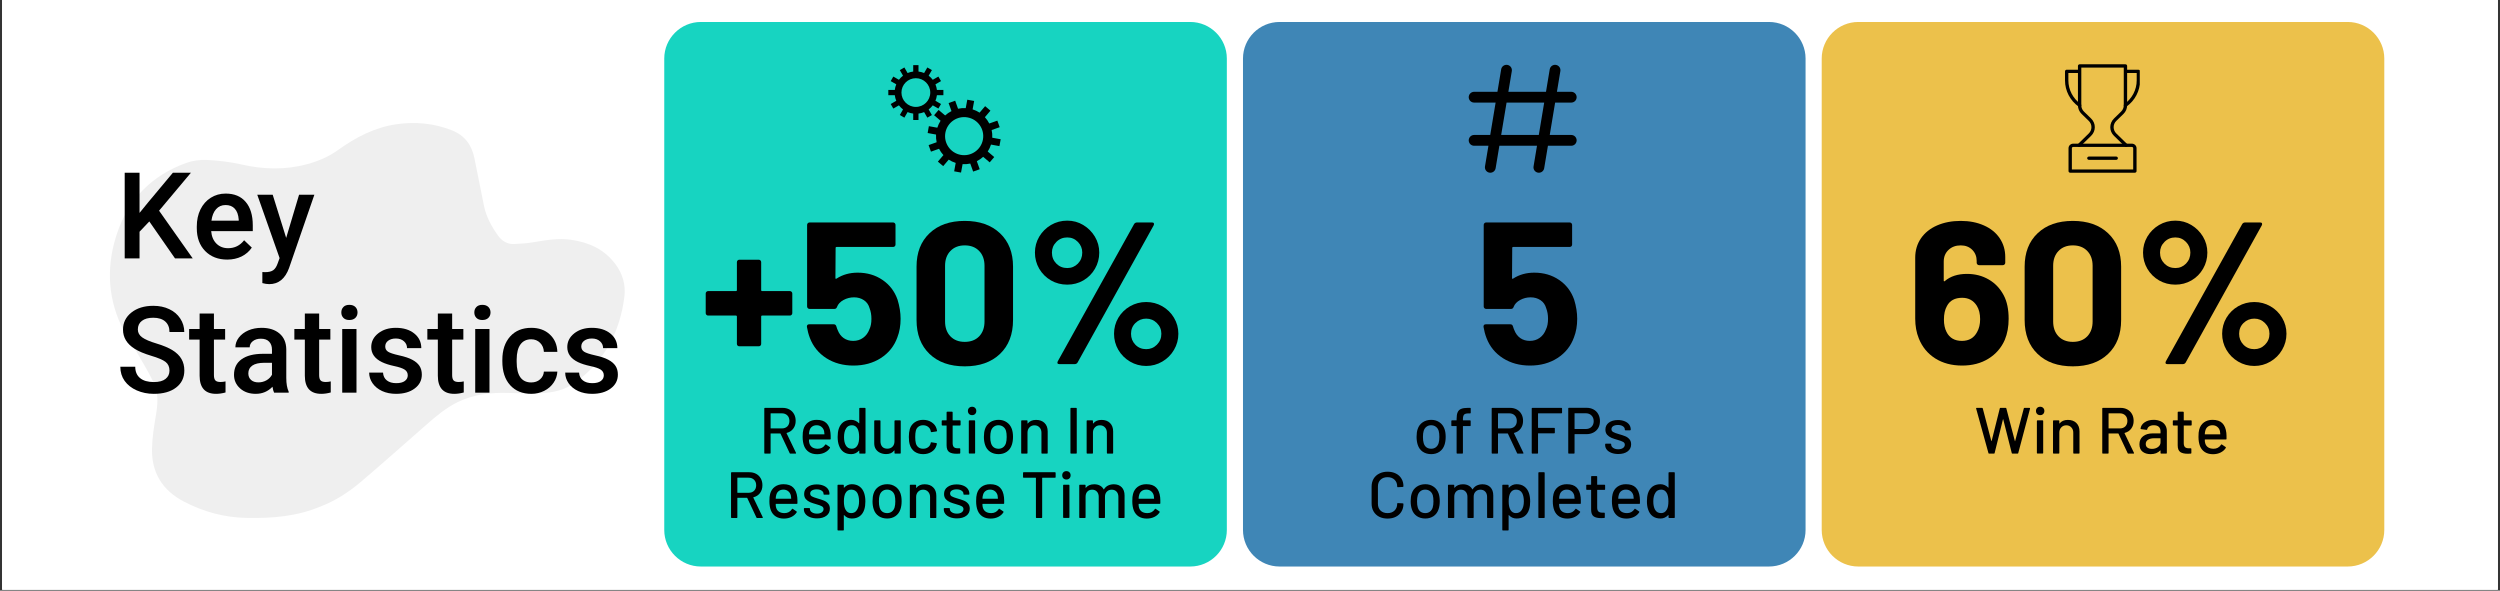
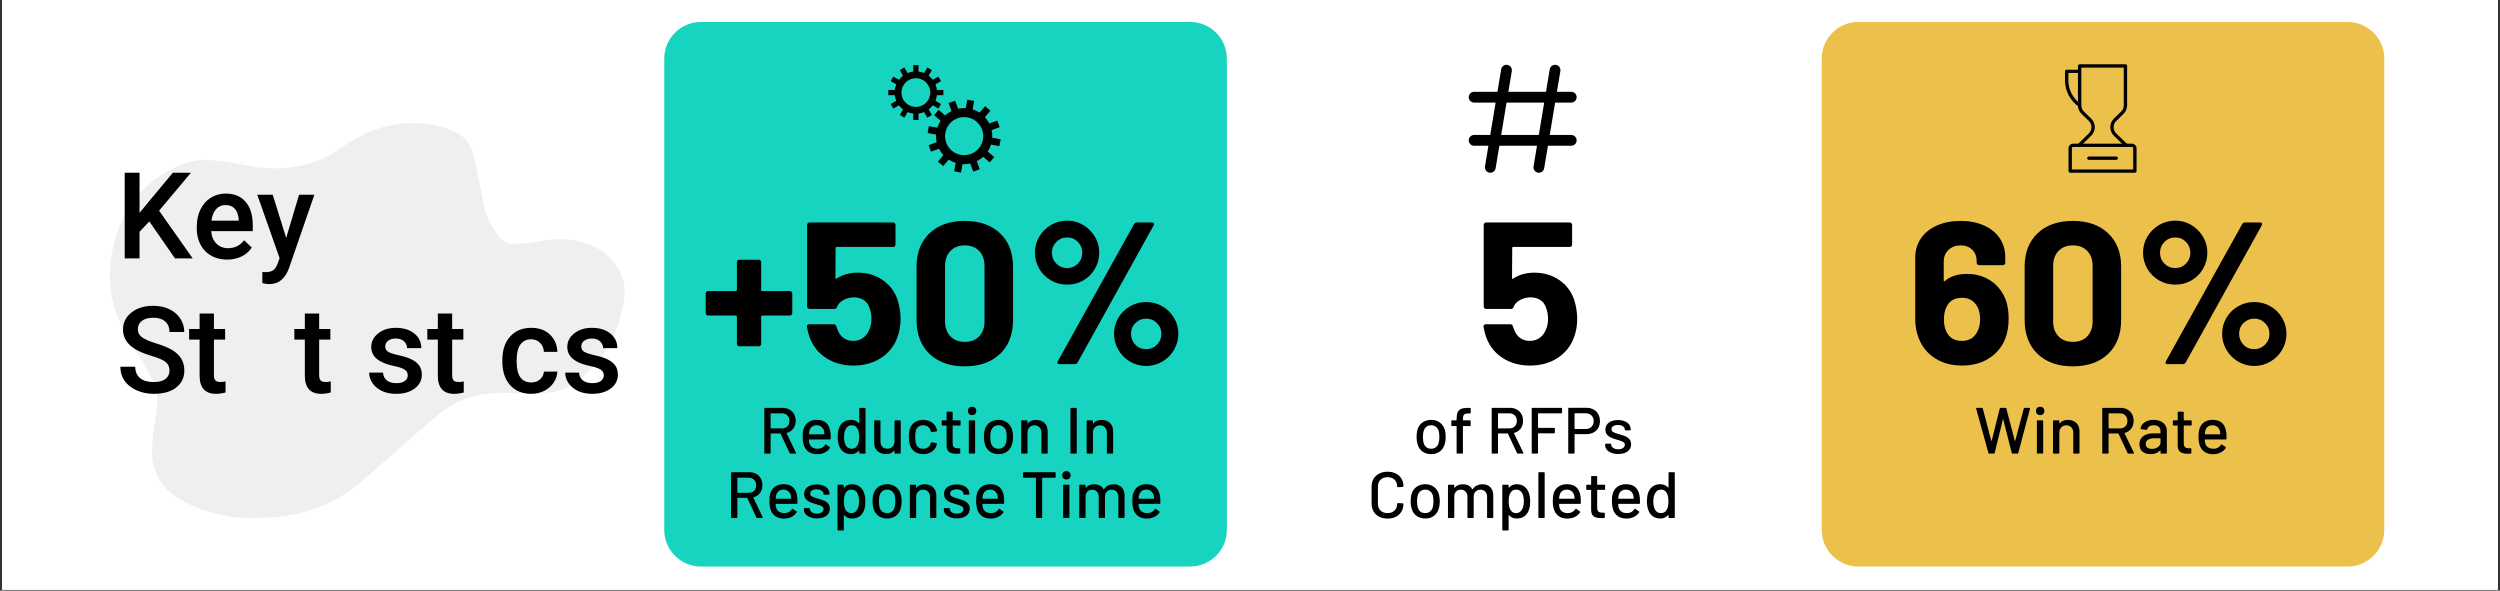
<svg xmlns="http://www.w3.org/2000/svg" xmlns:xlink="http://www.w3.org/1999/xlink" width="600pt" height="141.75pt" viewBox="0 0 600 141.75" version="1.2">
  <rect x="0" y="0" width="600" height="141.75" fill="#333333" stroke="none" />
  <defs>
    <g>
      <symbol overflow="visible" id="glyph0-0">
        <path style="stroke:none;" d="M 0 -0.062 C 0 -0.02 0.02 0 0.062 0 L 6.812 0 C 6.852 0 6.875 -0.02 6.875 -0.062 L 6.875 -10.922 C 6.875 -10.961 6.852 -10.984 6.812 -10.984 L 0.062 -10.984 C 0.02 -10.984 0 -10.961 0 -10.922 Z M 2.938 -3.75 C 2.832 -3.75 2.781 -3.801 2.781 -3.906 L 2.781 -4.422 C 2.781 -4.766 2.863 -5.039 3.031 -5.25 C 3.195 -5.457 3.445 -5.691 3.781 -5.953 C 4.094 -6.191 4.32 -6.406 4.469 -6.594 C 4.625 -6.781 4.703 -7.016 4.703 -7.297 C 4.703 -7.617 4.594 -7.879 4.375 -8.078 C 4.164 -8.273 3.879 -8.375 3.516 -8.375 C 3.148 -8.375 2.852 -8.27 2.625 -8.062 C 2.406 -7.863 2.297 -7.598 2.297 -7.266 L 2.297 -7.031 C 2.297 -6.926 2.242 -6.875 2.141 -6.875 L 1.359 -6.906 C 1.254 -6.906 1.203 -6.957 1.203 -7.062 L 1.203 -7.266 C 1.203 -7.891 1.414 -8.395 1.844 -8.781 C 2.281 -9.164 2.848 -9.359 3.547 -9.359 C 4.211 -9.359 4.75 -9.172 5.156 -8.797 C 5.57 -8.43 5.781 -7.941 5.781 -7.328 C 5.781 -6.848 5.676 -6.469 5.469 -6.188 C 5.27 -5.906 4.984 -5.633 4.609 -5.375 C 4.336 -5.164 4.145 -4.992 4.031 -4.859 C 3.914 -4.723 3.859 -4.555 3.859 -4.359 L 3.859 -3.906 C 3.859 -3.801 3.805 -3.75 3.703 -3.75 Z M 3.281 -1.422 C 3.082 -1.422 2.914 -1.488 2.781 -1.625 C 2.645 -1.758 2.578 -1.93 2.578 -2.141 C 2.578 -2.348 2.641 -2.52 2.766 -2.656 C 2.898 -2.789 3.07 -2.859 3.281 -2.859 C 3.488 -2.859 3.66 -2.789 3.797 -2.656 C 3.93 -2.52 4 -2.348 4 -2.141 C 4 -1.922 3.93 -1.742 3.797 -1.609 C 3.66 -1.484 3.488 -1.422 3.281 -1.422 Z M 3.281 -1.422 " />
      </symbol>
      <symbol overflow="visible" id="glyph0-1">
        <path style="stroke:none;" d="M 7.547 0 C 7.461 0 7.406 -0.035 7.375 -0.109 L 5.172 -4.797 C 5.16 -4.828 5.141 -4.844 5.109 -4.844 L 2.859 -4.844 C 2.816 -4.844 2.797 -4.82 2.797 -4.781 L 2.797 -0.156 C 2.797 -0.051 2.742 0 2.641 0 L 1.438 0 C 1.332 0 1.281 -0.051 1.281 -0.156 L 1.281 -10.828 C 1.281 -10.93 1.332 -10.984 1.438 -10.984 L 5.656 -10.984 C 6.289 -10.984 6.844 -10.852 7.312 -10.594 C 7.789 -10.332 8.16 -9.961 8.422 -9.484 C 8.68 -9.016 8.812 -8.473 8.812 -7.859 C 8.812 -7.129 8.617 -6.508 8.234 -6 C 7.859 -5.488 7.332 -5.145 6.656 -4.969 C 6.613 -4.945 6.602 -4.922 6.625 -4.891 L 8.891 -0.188 C 8.898 -0.164 8.906 -0.141 8.906 -0.109 C 8.906 -0.035 8.863 0 8.781 0 Z M 2.859 -9.672 C 2.816 -9.672 2.797 -9.648 2.797 -9.609 L 2.797 -6.109 C 2.797 -6.066 2.816 -6.047 2.859 -6.047 L 5.469 -6.047 C 6.031 -6.047 6.477 -6.207 6.812 -6.531 C 7.145 -6.863 7.312 -7.301 7.312 -7.844 C 7.312 -8.395 7.145 -8.836 6.812 -9.172 C 6.477 -9.504 6.031 -9.672 5.469 -9.672 Z M 2.859 -9.672 " />
      </symbol>
      <symbol overflow="visible" id="glyph0-2">
        <path style="stroke:none;" d="M 7.562 -4.984 C 7.602 -4.555 7.617 -4.078 7.609 -3.547 C 7.609 -3.441 7.555 -3.391 7.453 -3.391 L 2.453 -3.391 C 2.41 -3.391 2.391 -3.367 2.391 -3.328 C 2.391 -2.973 2.422 -2.703 2.484 -2.516 C 2.598 -2.086 2.828 -1.754 3.172 -1.516 C 3.523 -1.285 3.969 -1.172 4.5 -1.172 C 5.27 -1.172 5.867 -1.492 6.297 -2.141 C 6.348 -2.242 6.414 -2.258 6.5 -2.188 L 7.391 -1.578 C 7.461 -1.516 7.477 -1.445 7.438 -1.375 C 7.145 -0.906 6.727 -0.535 6.188 -0.266 C 5.645 0.004 5.035 0.141 4.359 0.141 C 3.598 0.141 2.953 -0.023 2.422 -0.359 C 1.898 -0.691 1.508 -1.164 1.25 -1.781 C 1 -2.406 0.875 -3.156 0.875 -4.031 C 0.875 -4.789 0.93 -5.367 1.047 -5.766 C 1.234 -6.492 1.609 -7.066 2.172 -7.484 C 2.742 -7.898 3.43 -8.109 4.234 -8.109 C 5.285 -8.109 6.07 -7.844 6.594 -7.312 C 7.125 -6.789 7.445 -6.016 7.562 -4.984 Z M 4.234 -6.812 C 3.785 -6.812 3.414 -6.695 3.125 -6.469 C 2.832 -6.25 2.633 -5.945 2.531 -5.562 C 2.457 -5.332 2.41 -5.039 2.391 -4.688 C 2.391 -4.645 2.41 -4.625 2.453 -4.625 L 6.047 -4.625 C 6.086 -4.625 6.109 -4.645 6.109 -4.688 C 6.086 -5.031 6.055 -5.285 6.016 -5.453 C 5.898 -5.867 5.688 -6.195 5.375 -6.438 C 5.07 -6.688 4.691 -6.812 4.234 -6.812 Z M 4.234 -6.812 " />
      </symbol>
      <symbol overflow="visible" id="glyph0-3">
        <path style="stroke:none;" d="M 6.062 -10.828 C 6.062 -10.93 6.113 -10.984 6.219 -10.984 L 7.406 -10.984 C 7.508 -10.984 7.562 -10.93 7.562 -10.828 L 7.562 -0.156 C 7.562 -0.051 7.508 0 7.406 0 L 6.219 0 C 6.113 0 6.062 -0.051 6.062 -0.156 L 6.062 -0.672 C 6.062 -0.691 6.051 -0.707 6.031 -0.719 C 6.02 -0.727 6.004 -0.723 5.984 -0.703 C 5.742 -0.441 5.469 -0.238 5.156 -0.094 C 4.844 0.051 4.504 0.125 4.141 0.125 C 3.391 0.125 2.766 -0.055 2.266 -0.422 C 1.766 -0.797 1.398 -1.328 1.172 -2.016 C 0.973 -2.566 0.875 -3.234 0.875 -4.016 C 0.875 -4.742 0.957 -5.379 1.125 -5.922 C 1.344 -6.609 1.703 -7.145 2.203 -7.531 C 2.711 -7.914 3.359 -8.109 4.141 -8.109 C 4.492 -8.109 4.828 -8.035 5.141 -7.891 C 5.461 -7.754 5.742 -7.555 5.984 -7.297 C 6.004 -7.273 6.02 -7.27 6.031 -7.281 C 6.051 -7.289 6.062 -7.305 6.062 -7.328 Z M 5.656 -2.031 C 5.906 -2.469 6.031 -3.125 6.031 -4 C 6.031 -4.875 5.895 -5.547 5.625 -6.016 C 5.32 -6.547 4.879 -6.812 4.297 -6.812 C 3.672 -6.812 3.207 -6.562 2.906 -6.062 C 2.57 -5.531 2.406 -4.836 2.406 -3.984 C 2.406 -3.18 2.535 -2.535 2.797 -2.047 C 3.098 -1.461 3.594 -1.172 4.281 -1.172 C 4.883 -1.172 5.344 -1.457 5.656 -2.031 Z M 5.656 -2.031 " />
      </symbol>
      <symbol overflow="visible" id="glyph0-4">
        <path style="stroke:none;" d="M 5.844 -7.828 C 5.844 -7.93 5.898 -7.984 6.016 -7.984 L 7.188 -7.984 C 7.289 -7.984 7.344 -7.93 7.344 -7.828 L 7.344 -0.156 C 7.344 -0.051 7.289 0 7.188 0 L 6.016 0 C 5.898 0 5.844 -0.051 5.844 -0.156 L 5.844 -0.734 C 5.844 -0.754 5.832 -0.766 5.812 -0.766 C 5.801 -0.773 5.785 -0.77 5.766 -0.75 C 5.348 -0.176 4.707 0.109 3.844 0.109 C 3.332 0.109 2.859 0.008 2.422 -0.188 C 1.984 -0.383 1.633 -0.676 1.375 -1.062 C 1.113 -1.445 0.984 -1.922 0.984 -2.484 L 0.984 -7.828 C 0.984 -7.93 1.035 -7.984 1.141 -7.984 L 2.328 -7.984 C 2.43 -7.984 2.484 -7.93 2.484 -7.828 L 2.484 -2.953 C 2.484 -2.41 2.625 -1.977 2.906 -1.656 C 3.195 -1.344 3.602 -1.188 4.125 -1.188 C 4.645 -1.188 5.062 -1.348 5.375 -1.672 C 5.688 -1.992 5.844 -2.422 5.844 -2.953 Z M 5.844 -7.828 " />
      </symbol>
      <symbol overflow="visible" id="glyph0-5">
        <path style="stroke:none;" d="M 4.297 0.125 C 3.504 0.125 2.82 -0.07 2.25 -0.469 C 1.688 -0.875 1.301 -1.426 1.094 -2.125 C 0.938 -2.602 0.859 -3.234 0.859 -4.016 C 0.859 -4.734 0.938 -5.367 1.094 -5.922 C 1.301 -6.586 1.691 -7.117 2.266 -7.516 C 2.836 -7.91 3.516 -8.109 4.297 -8.109 C 5.078 -8.109 5.758 -7.91 6.344 -7.516 C 6.938 -7.117 7.32 -6.617 7.5 -6.016 C 7.562 -5.836 7.602 -5.66 7.625 -5.484 C 7.625 -5.398 7.578 -5.348 7.484 -5.328 L 6.312 -5.156 L 6.281 -5.156 C 6.207 -5.156 6.156 -5.203 6.125 -5.297 L 6.078 -5.547 C 5.992 -5.91 5.785 -6.211 5.453 -6.453 C 5.129 -6.691 4.738 -6.812 4.281 -6.812 C 3.832 -6.812 3.453 -6.691 3.141 -6.453 C 2.828 -6.211 2.625 -5.891 2.531 -5.484 C 2.438 -5.109 2.391 -4.613 2.391 -4 C 2.391 -3.395 2.438 -2.906 2.531 -2.531 C 2.633 -2.102 2.836 -1.77 3.141 -1.531 C 3.453 -1.289 3.832 -1.172 4.281 -1.172 C 4.738 -1.172 5.133 -1.289 5.469 -1.531 C 5.801 -1.77 6.008 -2.086 6.094 -2.484 C 6.102 -2.492 6.102 -2.504 6.094 -2.516 C 6.094 -2.535 6.098 -2.551 6.109 -2.562 L 6.109 -2.625 C 6.141 -2.707 6.195 -2.738 6.281 -2.719 L 7.453 -2.531 C 7.535 -2.508 7.578 -2.469 7.578 -2.406 L 7.578 -2.344 C 7.578 -2.25 7.551 -2.133 7.5 -2 C 7.32 -1.352 6.938 -0.836 6.344 -0.453 C 5.758 -0.066 5.078 0.125 4.297 0.125 Z M 4.297 0.125 " />
      </symbol>
      <symbol overflow="visible" id="glyph0-6">
        <path style="stroke:none;" d="M 5.031 -6.906 C 5.031 -6.801 4.977 -6.75 4.875 -6.75 L 3.188 -6.75 C 3.145 -6.75 3.125 -6.727 3.125 -6.688 L 3.125 -2.531 C 3.125 -2.082 3.223 -1.758 3.422 -1.562 C 3.617 -1.375 3.926 -1.281 4.344 -1.281 L 4.797 -1.281 C 4.898 -1.281 4.953 -1.227 4.953 -1.125 L 4.953 -0.156 C 4.953 -0.051 4.898 0 4.797 0 C 4.461 0.02 4.223 0.031 4.078 0.031 C 3.285 0.031 2.688 -0.109 2.281 -0.391 C 1.875 -0.68 1.672 -1.219 1.672 -2 L 1.672 -6.688 C 1.672 -6.727 1.648 -6.75 1.609 -6.75 L 0.656 -6.75 C 0.551 -6.75 0.5 -6.801 0.5 -6.906 L 0.5 -7.828 C 0.5 -7.93 0.551 -7.984 0.656 -7.984 L 1.609 -7.984 C 1.648 -7.984 1.672 -8.004 1.672 -8.047 L 1.672 -9.906 C 1.672 -10.008 1.723 -10.062 1.828 -10.062 L 2.969 -10.062 C 3.07 -10.062 3.125 -10.008 3.125 -9.906 L 3.125 -8.047 C 3.125 -8.004 3.145 -7.984 3.188 -7.984 L 4.875 -7.984 C 4.977 -7.984 5.031 -7.93 5.031 -7.828 Z M 5.031 -6.906 " />
      </symbol>
      <symbol overflow="visible" id="glyph0-7">
        <path style="stroke:none;" d="M 2.016 -9.234 C 1.711 -9.234 1.469 -9.328 1.281 -9.516 C 1.094 -9.703 1 -9.945 1 -10.25 C 1 -10.539 1.094 -10.781 1.281 -10.969 C 1.469 -11.156 1.711 -11.25 2.016 -11.25 C 2.305 -11.25 2.547 -11.156 2.734 -10.969 C 2.922 -10.781 3.016 -10.539 3.016 -10.25 C 3.016 -9.945 2.922 -9.703 2.734 -9.516 C 2.547 -9.328 2.305 -9.234 2.016 -9.234 Z M 1.375 -0.016 C 1.27 -0.016 1.219 -0.066 1.219 -0.172 L 1.219 -7.828 C 1.219 -7.93 1.27 -7.984 1.375 -7.984 L 2.578 -7.984 C 2.68 -7.984 2.734 -7.93 2.734 -7.828 L 2.734 -0.172 C 2.734 -0.066 2.68 -0.016 2.578 -0.016 Z M 1.375 -0.016 " />
      </symbol>
      <symbol overflow="visible" id="glyph0-8">
        <path style="stroke:none;" d="M 4.359 0.125 C 3.586 0.125 2.91 -0.066 2.328 -0.453 C 1.754 -0.848 1.352 -1.398 1.125 -2.109 C 0.938 -2.672 0.844 -3.305 0.844 -4.016 C 0.844 -4.754 0.93 -5.383 1.109 -5.906 C 1.336 -6.594 1.738 -7.129 2.312 -7.516 C 2.895 -7.91 3.582 -8.109 4.375 -8.109 C 5.125 -8.109 5.781 -7.91 6.344 -7.516 C 6.906 -7.129 7.305 -6.598 7.547 -5.922 C 7.734 -5.379 7.828 -4.75 7.828 -4.031 C 7.828 -3.301 7.734 -2.66 7.547 -2.109 C 7.316 -1.398 6.914 -0.848 6.344 -0.453 C 5.781 -0.066 5.117 0.125 4.359 0.125 Z M 4.359 -1.172 C 4.773 -1.172 5.141 -1.285 5.453 -1.516 C 5.773 -1.754 6.004 -2.094 6.141 -2.531 C 6.254 -2.926 6.312 -3.414 6.312 -4 C 6.312 -4.582 6.258 -5.066 6.156 -5.453 C 6.02 -5.891 5.789 -6.223 5.469 -6.453 C 5.156 -6.691 4.773 -6.812 4.328 -6.812 C 3.898 -6.812 3.531 -6.691 3.219 -6.453 C 2.906 -6.223 2.68 -5.891 2.547 -5.453 C 2.43 -5.086 2.375 -4.602 2.375 -4 C 2.375 -3.395 2.43 -2.906 2.547 -2.531 C 2.672 -2.094 2.891 -1.754 3.203 -1.516 C 3.523 -1.285 3.91 -1.172 4.359 -1.172 Z M 4.359 -1.172 " />
      </symbol>
      <symbol overflow="visible" id="glyph0-9">
        <path style="stroke:none;" d="M 4.656 -8.094 C 5.52 -8.094 6.203 -7.844 6.703 -7.344 C 7.203 -6.852 7.453 -6.18 7.453 -5.328 L 7.453 -0.156 C 7.453 -0.051 7.398 0 7.297 0 L 6.109 0 C 6.004 0 5.953 -0.051 5.953 -0.156 L 5.953 -5.031 C 5.953 -5.551 5.797 -5.973 5.484 -6.297 C 5.18 -6.629 4.781 -6.797 4.281 -6.797 C 3.789 -6.797 3.391 -6.629 3.078 -6.297 C 2.766 -5.973 2.609 -5.555 2.609 -5.047 L 2.609 -0.156 C 2.609 -0.051 2.555 0 2.453 0 L 1.25 0 C 1.145 0 1.094 -0.051 1.094 -0.156 L 1.094 -7.828 C 1.094 -7.93 1.145 -7.984 1.25 -7.984 L 2.453 -7.984 C 2.555 -7.984 2.609 -7.93 2.609 -7.828 L 2.609 -7.266 C 2.609 -7.242 2.613 -7.227 2.625 -7.219 C 2.645 -7.207 2.66 -7.211 2.672 -7.234 C 3.117 -7.805 3.781 -8.094 4.656 -8.094 Z M 4.656 -8.094 " />
      </symbol>
      <symbol overflow="visible" id="glyph0-10">
        <path style="stroke:none;" d="" />
      </symbol>
      <symbol overflow="visible" id="glyph0-11">
        <path style="stroke:none;" d="M 1.438 0 C 1.332 0 1.281 -0.051 1.281 -0.156 L 1.281 -10.828 C 1.281 -10.93 1.332 -10.984 1.438 -10.984 L 2.641 -10.984 C 2.742 -10.984 2.797 -10.93 2.797 -10.828 L 2.797 -0.156 C 2.797 -0.051 2.742 0 2.641 0 Z M 1.438 0 " />
      </symbol>
      <symbol overflow="visible" id="glyph0-12">
        <path style="stroke:none;" d="M 3.906 0.094 C 3.281 0.094 2.727 0 2.25 -0.188 C 1.77 -0.375 1.398 -0.629 1.141 -0.953 C 0.879 -1.285 0.75 -1.656 0.75 -2.062 L 0.75 -2.234 C 0.75 -2.336 0.801 -2.391 0.906 -2.391 L 2.047 -2.391 C 2.148 -2.391 2.203 -2.336 2.203 -2.234 L 2.203 -2.156 C 2.203 -1.852 2.359 -1.594 2.672 -1.375 C 2.992 -1.156 3.398 -1.047 3.891 -1.047 C 4.359 -1.047 4.738 -1.145 5.031 -1.344 C 5.32 -1.551 5.469 -1.816 5.469 -2.141 C 5.469 -2.441 5.332 -2.664 5.062 -2.812 C 4.789 -2.969 4.352 -3.129 3.75 -3.297 C 3.156 -3.461 2.656 -3.629 2.25 -3.797 C 1.844 -3.973 1.5 -4.219 1.219 -4.531 C 0.945 -4.852 0.812 -5.266 0.812 -5.766 C 0.812 -6.473 1.086 -7.031 1.641 -7.438 C 2.191 -7.852 2.922 -8.062 3.828 -8.062 C 4.43 -8.062 4.969 -7.961 5.438 -7.766 C 5.906 -7.578 6.266 -7.312 6.516 -6.969 C 6.766 -6.625 6.891 -6.234 6.891 -5.797 L 6.891 -5.75 C 6.891 -5.645 6.836 -5.594 6.734 -5.594 L 5.625 -5.594 C 5.52 -5.594 5.469 -5.645 5.469 -5.75 L 5.469 -5.797 C 5.469 -6.109 5.316 -6.363 5.016 -6.562 C 4.723 -6.77 4.32 -6.875 3.812 -6.875 C 3.352 -6.875 2.977 -6.785 2.688 -6.609 C 2.406 -6.43 2.266 -6.188 2.266 -5.875 C 2.266 -5.57 2.398 -5.344 2.672 -5.188 C 2.953 -5.031 3.398 -4.863 4.016 -4.688 C 4.617 -4.52 5.125 -4.352 5.531 -4.188 C 5.938 -4.031 6.281 -3.789 6.562 -3.469 C 6.844 -3.156 6.984 -2.742 6.984 -2.234 C 6.984 -1.516 6.703 -0.945 6.141 -0.531 C 5.578 -0.113 4.832 0.094 3.906 0.094 Z M 3.906 0.094 " />
      </symbol>
      <symbol overflow="visible" id="glyph0-13">
        <path style="stroke:none;" d="M 7.578 -5.984 C 7.773 -5.41 7.875 -4.738 7.875 -3.969 C 7.875 -3.238 7.789 -2.609 7.625 -2.078 C 7.406 -1.367 7.039 -0.82 6.531 -0.438 C 6.031 -0.062 5.391 0.125 4.609 0.125 C 4.254 0.125 3.914 0.055 3.594 -0.078 C 3.281 -0.223 3.008 -0.426 2.781 -0.688 C 2.758 -0.707 2.738 -0.711 2.719 -0.703 C 2.707 -0.691 2.703 -0.676 2.703 -0.656 L 2.703 2.844 C 2.703 2.945 2.648 3 2.547 3 L 1.344 3 C 1.238 3 1.188 2.945 1.188 2.844 L 1.188 -7.828 C 1.188 -7.93 1.238 -7.984 1.344 -7.984 L 2.547 -7.984 C 2.648 -7.984 2.703 -7.93 2.703 -7.828 L 2.703 -7.312 C 2.703 -7.289 2.707 -7.273 2.719 -7.266 C 2.738 -7.254 2.758 -7.258 2.781 -7.281 C 3.008 -7.539 3.281 -7.742 3.594 -7.891 C 3.906 -8.035 4.242 -8.109 4.609 -8.109 C 5.359 -8.109 5.984 -7.922 6.484 -7.547 C 6.984 -7.18 7.348 -6.66 7.578 -5.984 Z M 5.844 -1.922 C 6.188 -2.43 6.359 -3.125 6.359 -4 C 6.359 -4.801 6.227 -5.453 5.969 -5.953 C 5.656 -6.523 5.156 -6.812 4.469 -6.812 C 3.863 -6.812 3.406 -6.531 3.094 -5.969 C 2.844 -5.508 2.719 -4.848 2.719 -3.984 C 2.719 -3.109 2.852 -2.441 3.125 -1.984 C 3.426 -1.441 3.867 -1.172 4.453 -1.172 C 5.078 -1.172 5.539 -1.422 5.844 -1.922 Z M 5.844 -1.922 " />
      </symbol>
      <symbol overflow="visible" id="glyph0-14">
        <path style="stroke:none;" d="M 8.266 -10.984 C 8.367 -10.984 8.422 -10.93 8.422 -10.828 L 8.422 -9.828 C 8.422 -9.711 8.367 -9.656 8.266 -9.656 L 5.25 -9.656 C 5.207 -9.656 5.188 -9.633 5.188 -9.594 L 5.188 -0.156 C 5.188 -0.051 5.133 0 5.031 0 L 3.844 0 C 3.738 0 3.688 -0.051 3.688 -0.156 L 3.688 -9.594 C 3.688 -9.633 3.664 -9.656 3.625 -9.656 L 0.75 -9.656 C 0.645 -9.656 0.594 -9.711 0.594 -9.828 L 0.594 -10.828 C 0.594 -10.93 0.645 -10.984 0.75 -10.984 Z M 8.266 -10.984 " />
      </symbol>
      <symbol overflow="visible" id="glyph0-15">
        <path style="stroke:none;" d="M 9.391 -8.094 C 10.191 -8.094 10.82 -7.852 11.281 -7.375 C 11.738 -6.906 11.969 -6.242 11.969 -5.391 L 11.969 -0.156 C 11.969 -0.051 11.914 0 11.812 0 L 10.641 0 C 10.535 0 10.484 -0.051 10.484 -0.156 L 10.484 -5.078 C 10.484 -5.598 10.336 -6.016 10.047 -6.328 C 9.754 -6.641 9.367 -6.797 8.891 -6.797 C 8.41 -6.797 8.02 -6.641 7.719 -6.328 C 7.414 -6.023 7.266 -5.617 7.266 -5.109 L 7.266 -0.156 C 7.266 -0.051 7.211 0 7.109 0 L 5.938 0 C 5.82 0 5.766 -0.051 5.766 -0.156 L 5.766 -5.078 C 5.766 -5.598 5.617 -6.016 5.328 -6.328 C 5.047 -6.641 4.664 -6.797 4.188 -6.797 C 3.707 -6.797 3.32 -6.641 3.031 -6.328 C 2.75 -6.023 2.609 -5.617 2.609 -5.109 L 2.609 -0.156 C 2.609 -0.051 2.555 0 2.453 0 L 1.25 0 C 1.145 0 1.094 -0.051 1.094 -0.156 L 1.094 -7.828 C 1.094 -7.93 1.145 -7.984 1.25 -7.984 L 2.453 -7.984 C 2.555 -7.984 2.609 -7.93 2.609 -7.828 L 2.609 -7.297 C 2.609 -7.273 2.613 -7.258 2.625 -7.25 C 2.645 -7.238 2.664 -7.242 2.688 -7.266 C 3.145 -7.816 3.812 -8.094 4.688 -8.094 C 5.219 -8.094 5.672 -7.988 6.047 -7.781 C 6.43 -7.582 6.727 -7.285 6.938 -6.891 C 6.969 -6.848 7 -6.848 7.031 -6.891 C 7.281 -7.297 7.609 -7.598 8.016 -7.797 C 8.43 -7.992 8.891 -8.094 9.391 -8.094 Z M 9.391 -8.094 " />
      </symbol>
      <symbol overflow="visible" id="glyph0-16">
        <path style="stroke:none;" d="M 4.609 -9.656 C 4.086 -9.656 3.734 -9.555 3.547 -9.359 C 3.359 -9.16 3.266 -8.785 3.266 -8.234 L 3.266 -8.047 C 3.266 -8.004 3.285 -7.984 3.328 -7.984 L 4.969 -7.984 C 5.07 -7.984 5.125 -7.93 5.125 -7.828 L 5.125 -6.766 C 5.125 -6.66 5.07 -6.609 4.969 -6.609 L 3.328 -6.609 C 3.285 -6.609 3.266 -6.586 3.266 -6.547 L 3.266 -0.156 C 3.266 -0.051 3.211 0 3.109 0 L 1.906 0 C 1.801 0 1.75 -0.051 1.75 -0.156 L 1.75 -6.547 C 1.75 -6.586 1.727 -6.609 1.688 -6.609 L 0.641 -6.609 C 0.535 -6.609 0.484 -6.66 0.484 -6.766 L 0.484 -7.828 C 0.484 -7.93 0.535 -7.984 0.641 -7.984 L 1.688 -7.984 C 1.727 -7.984 1.75 -8.004 1.75 -8.047 L 1.75 -8.328 C 1.75 -9.016 1.832 -9.547 2 -9.922 C 2.164 -10.305 2.441 -10.578 2.828 -10.734 C 3.211 -10.898 3.754 -10.984 4.453 -10.984 L 4.984 -10.984 C 5.086 -10.984 5.141 -10.93 5.141 -10.828 L 5.141 -9.828 C 5.141 -9.711 5.086 -9.656 4.984 -9.656 Z M 4.609 -9.656 " />
      </symbol>
      <symbol overflow="visible" id="glyph0-17">
        <path style="stroke:none;" d="M 8.562 -9.844 C 8.562 -9.727 8.508 -9.672 8.406 -9.672 L 2.859 -9.672 C 2.816 -9.672 2.797 -9.648 2.797 -9.609 L 2.797 -6.25 C 2.797 -6.207 2.816 -6.188 2.859 -6.188 L 6.672 -6.188 C 6.773 -6.188 6.828 -6.133 6.828 -6.031 L 6.828 -5.031 C 6.828 -4.926 6.773 -4.875 6.672 -4.875 L 2.859 -4.875 C 2.816 -4.875 2.797 -4.852 2.797 -4.812 L 2.797 -0.156 C 2.797 -0.051 2.742 0 2.641 0 L 1.438 0 C 1.332 0 1.281 -0.051 1.281 -0.156 L 1.281 -10.828 C 1.281 -10.93 1.332 -10.984 1.438 -10.984 L 8.406 -10.984 C 8.508 -10.984 8.562 -10.93 8.562 -10.828 Z M 8.562 -9.844 " />
      </symbol>
      <symbol overflow="visible" id="glyph0-18">
        <path style="stroke:none;" d="M 5.578 -11 C 6.223 -11 6.785 -10.863 7.266 -10.594 C 7.754 -10.332 8.129 -9.957 8.391 -9.469 C 8.66 -8.988 8.797 -8.438 8.797 -7.812 C 8.797 -7.188 8.66 -6.633 8.391 -6.156 C 8.117 -5.688 7.734 -5.32 7.234 -5.062 C 6.742 -4.801 6.172 -4.672 5.516 -4.672 L 2.766 -4.672 C 2.723 -4.672 2.703 -4.648 2.703 -4.609 L 2.703 -0.156 C 2.703 -0.051 2.648 0 2.547 0 L 1.344 0 C 1.238 0 1.188 -0.051 1.188 -0.156 L 1.188 -10.844 C 1.188 -10.945 1.238 -11 1.344 -11 Z M 5.375 -5.906 C 5.957 -5.906 6.422 -6.078 6.766 -6.422 C 7.117 -6.766 7.297 -7.219 7.297 -7.781 C 7.297 -8.352 7.117 -8.812 6.766 -9.156 C 6.422 -9.508 5.957 -9.688 5.375 -9.688 L 2.766 -9.688 C 2.723 -9.688 2.703 -9.664 2.703 -9.625 L 2.703 -5.969 C 2.703 -5.926 2.723 -5.906 2.766 -5.906 Z M 5.375 -5.906 " />
      </symbol>
      <symbol overflow="visible" id="glyph0-19">
        <path style="stroke:none;" d="M 4.812 0.141 C 4.062 0.141 3.395 -0.004 2.812 -0.297 C 2.227 -0.598 1.773 -1.023 1.453 -1.578 C 1.141 -2.129 0.984 -2.758 0.984 -3.469 L 0.984 -7.531 C 0.984 -8.238 1.141 -8.863 1.453 -9.406 C 1.773 -9.945 2.227 -10.363 2.812 -10.656 C 3.395 -10.957 4.062 -11.109 4.812 -11.109 C 5.57 -11.109 6.238 -10.961 6.812 -10.672 C 7.383 -10.391 7.828 -9.984 8.141 -9.453 C 8.461 -8.93 8.625 -8.328 8.625 -7.641 L 8.625 -7.625 C 8.625 -7.57 8.609 -7.531 8.578 -7.5 C 8.547 -7.469 8.508 -7.453 8.469 -7.453 L 7.281 -7.391 C 7.176 -7.391 7.125 -7.438 7.125 -7.531 L 7.125 -7.578 C 7.125 -8.242 6.91 -8.781 6.484 -9.188 C 6.066 -9.594 5.508 -9.797 4.812 -9.797 C 4.113 -9.797 3.551 -9.594 3.125 -9.188 C 2.707 -8.781 2.5 -8.242 2.5 -7.578 L 2.5 -3.406 C 2.5 -2.738 2.707 -2.195 3.125 -1.781 C 3.551 -1.375 4.113 -1.172 4.812 -1.172 C 5.508 -1.172 6.066 -1.375 6.484 -1.781 C 6.91 -2.195 7.125 -2.738 7.125 -3.406 L 7.125 -3.438 C 7.125 -3.531 7.176 -3.578 7.281 -3.578 L 8.469 -3.516 C 8.57 -3.516 8.625 -3.461 8.625 -3.359 C 8.625 -2.672 8.461 -2.062 8.141 -1.531 C 7.828 -1 7.383 -0.586 6.812 -0.297 C 6.238 -0.004 5.57 0.141 4.812 0.141 Z M 4.812 0.141 " />
      </symbol>
      <symbol overflow="visible" id="glyph0-20">
        <path style="stroke:none;" d="M 1.25 0 C 1.145 0 1.094 -0.051 1.094 -0.156 L 1.094 -10.828 C 1.094 -10.93 1.145 -10.984 1.25 -10.984 L 2.453 -10.984 C 2.555 -10.984 2.609 -10.93 2.609 -10.828 L 2.609 -0.156 C 2.609 -0.051 2.555 0 2.453 0 Z M 1.25 0 " />
      </symbol>
      <symbol overflow="visible" id="glyph0-21">
        <path style="stroke:none;" d="M 3.531 0 C 3.438 0 3.379 -0.039 3.359 -0.125 L 0.406 -10.812 L 0.391 -10.859 C 0.391 -10.941 0.441 -10.984 0.547 -10.984 L 1.812 -10.984 C 1.906 -10.984 1.969 -10.938 2 -10.844 L 4.047 -3.031 C 4.055 -3.008 4.066 -3 4.078 -3 C 4.098 -3 4.113 -3.008 4.125 -3.031 L 6.078 -10.844 C 6.098 -10.938 6.156 -10.984 6.25 -10.984 L 7.484 -10.984 C 7.578 -10.984 7.633 -10.938 7.656 -10.844 L 9.703 -3.016 C 9.711 -2.992 9.723 -2.984 9.734 -2.984 C 9.742 -2.984 9.754 -2.992 9.766 -3.016 L 11.844 -10.844 C 11.863 -10.938 11.922 -10.984 12.016 -10.984 L 13.203 -10.984 C 13.254 -10.984 13.289 -10.969 13.312 -10.938 C 13.344 -10.906 13.352 -10.863 13.344 -10.812 L 10.516 -0.141 C 10.492 -0.047 10.438 0 10.344 0 L 9.125 0 C 9.031 0 8.973 -0.047 8.953 -0.141 L 6.906 -8.234 C 6.895 -8.266 6.883 -8.281 6.875 -8.281 C 6.863 -8.281 6.852 -8.266 6.844 -8.234 L 4.844 -0.141 C 4.832 -0.047 4.773 0 4.672 0 Z M 3.531 0 " />
      </symbol>
      <symbol overflow="visible" id="glyph0-22">
        <path style="stroke:none;" d="M 4.016 -8.109 C 4.648 -8.109 5.207 -7.992 5.688 -7.766 C 6.164 -7.547 6.531 -7.234 6.781 -6.828 C 7.039 -6.43 7.172 -5.973 7.172 -5.453 L 7.172 -0.156 C 7.172 -0.051 7.117 0 7.016 0 L 5.812 0 C 5.707 0 5.656 -0.051 5.656 -0.156 L 5.656 -0.719 C 5.656 -0.77 5.629 -0.781 5.578 -0.75 C 5.305 -0.469 4.973 -0.25 4.578 -0.094 C 4.191 0.051 3.758 0.125 3.281 0.125 C 2.508 0.125 1.867 -0.066 1.359 -0.453 C 0.848 -0.848 0.594 -1.445 0.594 -2.25 C 0.594 -3.062 0.879 -3.695 1.453 -4.156 C 2.023 -4.625 2.82 -4.859 3.844 -4.859 L 5.594 -4.859 C 5.633 -4.859 5.656 -4.879 5.656 -4.922 L 5.656 -5.344 C 5.656 -5.812 5.52 -6.172 5.25 -6.422 C 4.988 -6.68 4.586 -6.812 4.047 -6.812 C 3.609 -6.812 3.25 -6.723 2.969 -6.547 C 2.695 -6.379 2.531 -6.145 2.469 -5.844 C 2.438 -5.738 2.375 -5.691 2.281 -5.703 L 1 -5.875 C 0.895 -5.906 0.848 -5.953 0.859 -6.016 C 0.941 -6.629 1.27 -7.129 1.844 -7.516 C 2.426 -7.91 3.148 -8.109 4.016 -8.109 Z M 3.609 -1.141 C 4.16 -1.141 4.641 -1.285 5.047 -1.578 C 5.453 -1.879 5.656 -2.254 5.656 -2.703 L 5.656 -3.625 C 5.656 -3.664 5.633 -3.688 5.594 -3.688 L 4.125 -3.688 C 3.508 -3.688 3.02 -3.566 2.656 -3.328 C 2.289 -3.086 2.109 -2.754 2.109 -2.328 C 2.109 -1.93 2.242 -1.633 2.516 -1.438 C 2.797 -1.238 3.16 -1.141 3.609 -1.141 Z M 3.609 -1.141 " />
      </symbol>
      <symbol overflow="visible" id="glyph1-0">
        <path style="stroke:none;" d="M 0 -0.25 C 0 -0.082 0.082 0 0.25 0 L 22.781 0 C 22.938 0 23.016 -0.082 23.016 -0.25 L 23.016 -33.75 C 23.016 -33.914 22.938 -34 22.781 -34 L 0.25 -34 C 0.082 -34 0 -33.914 0 -33.75 Z M 9.172 -12.141 C 9.016 -12.141 8.879 -12.195 8.766 -12.312 C 8.648 -12.426 8.594 -12.562 8.594 -12.719 L 8.594 -13.688 C 8.594 -14.852 8.883 -15.785 9.469 -16.484 C 10.051 -17.18 10.91 -17.938 12.047 -18.75 C 12.953 -19.363 13.625 -19.91 14.062 -20.391 C 14.5 -20.879 14.719 -21.461 14.719 -22.141 C 14.719 -22.891 14.441 -23.488 13.891 -23.938 C 13.336 -24.395 12.609 -24.625 11.703 -24.625 C 10.734 -24.625 9.945 -24.379 9.344 -23.891 C 8.75 -23.41 8.453 -22.781 8.453 -22 L 8.453 -21.609 C 8.453 -21.223 8.254 -21.031 7.859 -21.031 L 4.172 -21.172 C 4.016 -21.172 3.879 -21.234 3.766 -21.359 C 3.648 -21.492 3.594 -21.641 3.594 -21.797 L 3.594 -22 C 3.594 -24.102 4.352 -25.812 5.875 -27.125 C 7.395 -28.438 9.367 -29.094 11.797 -29.094 C 14.16 -29.094 16.062 -28.469 17.5 -27.219 C 18.945 -25.969 19.672 -24.344 19.672 -22.344 C 19.672 -20.883 19.336 -19.734 18.672 -18.891 C 18.004 -18.047 17.07 -17.203 15.875 -16.359 C 15.07 -15.816 14.473 -15.332 14.078 -14.906 C 13.691 -14.488 13.5 -13.973 13.5 -13.359 L 13.5 -12.719 C 13.5 -12.562 13.441 -12.426 13.328 -12.312 C 13.211 -12.195 13.078 -12.141 12.922 -12.141 Z M 10.875 -4.375 C 10.062 -4.375 9.406 -4.629 8.906 -5.141 C 8.406 -5.66 8.156 -6.312 8.156 -7.094 C 8.156 -7.895 8.406 -8.547 8.906 -9.047 C 9.406 -9.555 10.062 -9.812 10.875 -9.812 C 11.688 -9.812 12.344 -9.555 12.844 -9.047 C 13.344 -8.547 13.594 -7.895 13.594 -7.094 C 13.594 -6.312 13.332 -5.66 12.812 -5.141 C 12.301 -4.629 11.656 -4.375 10.875 -4.375 Z M 10.875 -4.375 " />
      </symbol>
      <symbol overflow="visible" id="glyph1-1">
        <path style="stroke:none;" d="M 23.844 -15.484 C 24.332 -13.898 24.578 -12.363 24.578 -10.875 C 24.578 -9.227 24.316 -7.738 23.797 -6.406 C 23.047 -4.332 21.734 -2.688 19.859 -1.469 C 17.984 -0.258 15.781 0.344 13.25 0.344 C 10.789 0.344 8.629 -0.242 6.766 -1.422 C 4.91 -2.609 3.594 -4.223 2.812 -6.266 C 2.488 -7.109 2.25 -8 2.094 -8.938 L 2.094 -9.031 C 2.094 -9.383 2.285 -9.562 2.672 -9.562 L 8.547 -9.562 C 8.867 -9.562 9.078 -9.383 9.172 -9.031 C 9.211 -8.832 9.266 -8.672 9.328 -8.547 C 9.391 -8.422 9.438 -8.305 9.469 -8.203 C 9.789 -7.359 10.273 -6.707 10.922 -6.25 C 11.566 -5.801 12.328 -5.578 13.203 -5.578 C 14.109 -5.578 14.898 -5.82 15.578 -6.312 C 16.266 -6.801 16.77 -7.484 17.094 -8.359 C 17.414 -9.004 17.578 -9.844 17.578 -10.875 C 17.578 -11.812 17.43 -12.656 17.141 -13.406 C 16.91 -14.25 16.457 -14.895 15.781 -15.344 C 15.102 -15.801 14.312 -16.031 13.406 -16.031 C 12.5 -16.031 11.656 -15.816 10.875 -15.391 C 10.102 -14.973 9.586 -14.426 9.328 -13.75 C 9.223 -13.414 9.008 -13.25 8.688 -13.25 L 2.719 -13.25 C 2.562 -13.25 2.426 -13.305 2.312 -13.422 C 2.195 -13.535 2.141 -13.676 2.141 -13.844 L 2.141 -33.406 C 2.141 -33.57 2.195 -33.711 2.312 -33.828 C 2.426 -33.941 2.562 -34 2.719 -34 L 22.781 -34 C 22.938 -34 23.07 -33.941 23.188 -33.828 C 23.301 -33.711 23.359 -33.57 23.359 -33.406 L 23.359 -28.703 C 23.359 -28.535 23.301 -28.395 23.188 -28.281 C 23.07 -28.176 22.938 -28.125 22.781 -28.125 L 9.234 -28.125 C 9.066 -28.125 8.984 -28.039 8.984 -27.875 L 8.938 -20.688 C 8.938 -20.457 9.035 -20.41 9.234 -20.547 C 10.68 -21.484 12.363 -21.953 14.281 -21.953 C 16.539 -21.953 18.52 -21.375 20.219 -20.219 C 21.926 -19.07 23.133 -17.492 23.844 -15.484 Z M 23.844 -15.484 " />
      </symbol>
      <symbol overflow="visible" id="glyph1-2">
        <path style="stroke:none;" d="M 23.312 -16.469 C 24.082 -15.008 24.469 -13.145 24.469 -10.875 C 24.469 -9 24.16 -7.316 23.547 -5.828 C 22.711 -3.922 21.406 -2.414 19.625 -1.312 C 17.844 -0.207 15.738 0.344 13.312 0.344 C 10.812 0.344 8.656 -0.227 6.844 -1.375 C 5.031 -2.531 3.719 -4.129 2.906 -6.172 C 2.332 -7.586 2.047 -9.172 2.047 -10.922 L 2.047 -25.547 C 2.047 -27.297 2.504 -28.844 3.422 -30.188 C 4.348 -31.531 5.633 -32.562 7.281 -33.281 C 8.938 -34.008 10.832 -34.375 12.969 -34.375 C 15.07 -34.375 16.93 -34.008 18.547 -33.281 C 20.172 -32.562 21.426 -31.547 22.312 -30.234 C 23.207 -28.922 23.656 -27.406 23.656 -25.688 L 23.656 -24.328 C 23.656 -24.172 23.598 -24.035 23.484 -23.922 C 23.367 -23.805 23.227 -23.75 23.062 -23.75 L 17.391 -23.75 C 17.223 -23.75 17.082 -23.805 16.969 -23.922 C 16.852 -24.035 16.797 -24.172 16.797 -24.328 L 16.797 -24.766 C 16.797 -25.836 16.441 -26.727 15.734 -27.438 C 15.023 -28.145 14.102 -28.5 12.969 -28.5 C 11.77 -28.5 10.789 -28.133 10.031 -27.406 C 9.27 -26.688 8.891 -25.758 8.891 -24.625 L 8.891 -20.062 C 8.891 -19.957 8.922 -19.895 8.984 -19.875 C 9.047 -19.863 9.109 -19.891 9.172 -19.953 C 10.504 -21.086 12.27 -21.656 14.469 -21.656 C 16.414 -21.656 18.156 -21.207 19.688 -20.312 C 21.227 -19.426 22.438 -18.145 23.312 -16.469 Z M 16.906 -7.719 C 17.383 -8.562 17.625 -9.582 17.625 -10.781 C 17.625 -12.07 17.363 -13.141 16.844 -13.984 C 16.039 -15.273 14.863 -15.922 13.312 -15.922 C 11.562 -15.922 10.344 -15.258 9.656 -13.938 C 9.176 -13.094 8.938 -12.008 8.938 -10.688 C 8.938 -9.52 9.145 -8.531 9.562 -7.719 C 10.281 -6.289 11.508 -5.578 13.25 -5.578 C 14.938 -5.578 16.156 -6.289 16.906 -7.719 Z M 16.906 -7.719 " />
      </symbol>
      <symbol overflow="visible" id="glyph1-3">
        <path style="stroke:none;" d="M 13.797 0.531 C 10.234 0.531 7.414 -0.461 5.344 -2.453 C 3.27 -4.441 2.234 -7.156 2.234 -10.594 L 2.234 -23.406 C 2.234 -26.77 3.27 -29.438 5.344 -31.406 C 7.414 -33.383 10.234 -34.375 13.797 -34.375 C 17.359 -34.375 20.18 -33.383 22.266 -31.406 C 24.348 -29.438 25.391 -26.77 25.391 -23.406 L 25.391 -10.594 C 25.391 -7.156 24.348 -4.441 22.266 -2.453 C 20.18 -0.461 17.359 0.531 13.797 0.531 Z M 13.797 -5.344 C 15.254 -5.344 16.41 -5.785 17.266 -6.672 C 18.117 -7.566 18.547 -8.758 18.547 -10.25 L 18.547 -23.594 C 18.547 -25.082 18.117 -26.27 17.266 -27.156 C 16.41 -28.051 15.254 -28.5 13.797 -28.5 C 12.367 -28.5 11.223 -28.051 10.359 -27.156 C 9.504 -26.27 9.078 -25.082 9.078 -23.594 L 9.078 -10.25 C 9.078 -8.758 9.504 -7.566 10.359 -6.672 C 11.223 -5.785 12.367 -5.344 13.797 -5.344 Z M 13.797 -5.344 " />
      </symbol>
      <symbol overflow="visible" id="glyph1-4">
        <path style="stroke:none;" d="M 10.734 -19.078 C 9.305 -19.078 8 -19.414 6.812 -20.094 C 5.633 -20.781 4.695 -21.711 4 -22.891 C 3.312 -24.078 2.969 -25.367 2.969 -26.766 C 2.969 -28.148 3.312 -29.426 4 -30.594 C 4.695 -31.758 5.633 -32.691 6.812 -33.391 C 8 -34.086 9.305 -34.438 10.734 -34.438 C 12.129 -34.438 13.406 -34.086 14.562 -33.391 C 15.727 -32.691 16.66 -31.758 17.359 -30.594 C 18.055 -29.426 18.406 -28.148 18.406 -26.766 C 18.406 -25.367 18.062 -24.078 17.375 -22.891 C 16.695 -21.711 15.77 -20.781 14.594 -20.094 C 13.414 -19.414 12.129 -19.078 10.734 -19.078 Z M 8.844 0 C 8.613 0 8.461 -0.062 8.391 -0.188 C 8.328 -0.32 8.348 -0.488 8.453 -0.688 L 26.766 -33.609 C 26.922 -33.867 27.16 -34 27.484 -34 L 31.078 -34 C 31.305 -34 31.453 -33.93 31.516 -33.797 C 31.578 -33.672 31.562 -33.508 31.469 -33.312 L 13.203 -0.391 C 13.047 -0.129 12.805 0 12.484 0 Z M 10.734 -23.062 C 11.734 -23.062 12.582 -23.414 13.281 -24.125 C 13.977 -24.844 14.328 -25.723 14.328 -26.766 C 14.328 -27.766 13.977 -28.617 13.281 -29.328 C 12.582 -30.047 11.734 -30.406 10.734 -30.406 C 9.691 -30.406 8.816 -30.047 8.109 -29.328 C 7.398 -28.617 7.047 -27.766 7.047 -26.766 C 7.047 -25.723 7.398 -24.844 8.109 -24.125 C 8.816 -23.414 9.691 -23.062 10.734 -23.062 Z M 29.672 0.438 C 28.273 0.438 26.984 0.086 25.797 -0.609 C 24.617 -1.305 23.68 -2.242 22.984 -3.422 C 22.297 -4.609 21.953 -5.895 21.953 -7.281 C 21.953 -8.676 22.297 -9.957 22.984 -11.125 C 23.68 -12.289 24.617 -13.211 25.797 -13.891 C 26.984 -14.566 28.273 -14.906 29.672 -14.906 C 31.066 -14.906 32.352 -14.566 33.531 -13.891 C 34.719 -13.211 35.656 -12.289 36.344 -11.125 C 37.039 -9.957 37.391 -8.676 37.391 -7.281 C 37.391 -5.895 37.039 -4.609 36.344 -3.422 C 35.656 -2.242 34.719 -1.305 33.531 -0.609 C 32.352 0.086 31.066 0.438 29.672 0.438 Z M 29.672 -3.594 C 30.672 -3.594 31.523 -3.945 32.234 -4.656 C 32.953 -5.375 33.312 -6.25 33.312 -7.281 C 33.312 -8.289 32.953 -9.148 32.234 -9.859 C 31.523 -10.566 30.672 -10.922 29.672 -10.922 C 28.672 -10.922 27.812 -10.57 27.094 -9.875 C 26.383 -9.188 26.031 -8.32 26.031 -7.281 C 26.031 -6.25 26.379 -5.375 27.078 -4.656 C 27.773 -3.945 28.641 -3.594 29.672 -3.594 Z M 29.672 -3.594 " />
      </symbol>
      <symbol overflow="visible" id="glyph1-5">
        <path style="stroke:none;" d="M 21.609 -17.531 C 21.773 -17.531 21.91 -17.473 22.016 -17.359 C 22.129 -17.242 22.188 -17.109 22.188 -16.953 L 22.188 -12.234 C 22.188 -12.078 22.129 -11.941 22.016 -11.828 C 21.91 -11.711 21.773 -11.656 21.609 -11.656 L 14.953 -11.656 C 14.797 -11.656 14.719 -11.57 14.719 -11.406 L 14.719 -4.859 C 14.719 -4.691 14.66 -4.551 14.547 -4.438 C 14.43 -4.332 14.289 -4.281 14.125 -4.281 L 9.469 -4.281 C 9.312 -4.281 9.176 -4.332 9.062 -4.438 C 8.945 -4.551 8.891 -4.691 8.891 -4.859 L 8.891 -11.406 C 8.891 -11.57 8.805 -11.656 8.641 -11.656 L 1.984 -11.656 C 1.828 -11.656 1.691 -11.711 1.578 -11.828 C 1.461 -11.941 1.406 -12.078 1.406 -12.234 L 1.406 -16.953 C 1.406 -17.109 1.461 -17.242 1.578 -17.359 C 1.691 -17.473 1.828 -17.531 1.984 -17.531 L 8.641 -17.531 C 8.805 -17.531 8.891 -17.613 8.891 -17.781 L 8.891 -24.469 C 8.891 -24.633 8.945 -24.773 9.062 -24.891 C 9.176 -25.004 9.312 -25.062 9.469 -25.062 L 14.125 -25.062 C 14.289 -25.062 14.43 -25.004 14.547 -24.891 C 14.66 -24.773 14.719 -24.633 14.719 -24.469 L 14.719 -17.781 C 14.719 -17.613 14.797 -17.531 14.953 -17.531 Z M 21.609 -17.531 " />
      </symbol>
      <symbol overflow="visible" id="glyph2-0">
        <path style="stroke:none;" d="M 11.406 0 L 1.406 0 L 1.406 -20.562 L 11.406 -20.562 Z M 10.641 -1.188 L 10.641 -19.359 L 6.781 -10.281 Z M 2.172 -19.188 L 2.172 -1.359 L 5.953 -10.281 Z M 2.734 -0.766 L 10.016 -0.766 L 6.375 -9.328 Z M 6.375 -11.234 L 10.016 -19.797 L 2.734 -19.797 Z M 6.375 -11.234 " />
      </symbol>
      <symbol overflow="visible" id="glyph2-1">
        <path style="stroke:none;" d="M 8 -8.875 L 5.656 -6.406 L 5.656 0 L 2.094 0 L 2.094 -20.562 L 5.656 -20.562 L 5.656 -10.922 L 7.641 -13.359 L 13.656 -20.562 L 17.984 -20.562 L 10.344 -11.453 L 18.422 0 L 14.172 0 Z M 8 -8.875 " />
      </symbol>
      <symbol overflow="visible" id="glyph2-2">
        <path style="stroke:none;" d="M 8.484 0.281 C 6.305 0.281 4.539 -0.398 3.188 -1.766 C 1.844 -3.141 1.172 -4.969 1.172 -7.25 L 1.172 -7.672 C 1.172 -9.191 1.461 -10.551 2.047 -11.75 C 2.641 -12.957 3.469 -13.895 4.531 -14.562 C 5.594 -15.227 6.781 -15.562 8.094 -15.562 C 10.176 -15.562 11.781 -14.895 12.906 -13.562 C 14.039 -12.238 14.609 -10.363 14.609 -7.938 L 14.609 -6.547 L 4.625 -6.547 C 4.727 -5.285 5.148 -4.285 5.891 -3.547 C 6.629 -2.816 7.562 -2.453 8.688 -2.453 C 10.258 -2.453 11.539 -3.086 12.531 -4.359 L 14.375 -2.594 C 13.758 -1.688 12.941 -0.977 11.922 -0.469 C 10.898 0.031 9.754 0.281 8.484 0.281 Z M 8.078 -12.812 C 7.141 -12.812 6.379 -12.477 5.797 -11.812 C 5.211 -11.156 4.844 -10.238 4.688 -9.062 L 11.234 -9.062 L 11.234 -9.328 C 11.148 -10.473 10.836 -11.336 10.297 -11.922 C 9.766 -12.516 9.023 -12.812 8.078 -12.812 Z M 8.078 -12.812 " />
      </symbol>
      <symbol overflow="visible" id="glyph2-3">
        <path style="stroke:none;" d="M 7.109 -4.922 L 10.203 -15.281 L 13.875 -15.281 L 7.797 2.312 C 6.859 4.883 5.273 6.172 3.047 6.172 C 2.547 6.172 1.992 6.086 1.391 5.922 L 1.391 3.266 L 2.047 3.297 C 2.91 3.297 3.562 3.141 4 2.828 C 4.438 2.516 4.785 1.988 5.047 1.25 L 5.531 -0.078 L 0.172 -15.281 L 3.875 -15.281 Z M 7.109 -4.922 " />
      </symbol>
      <symbol overflow="visible" id="glyph2-4">
        <path style="stroke:none;" d="M 12.844 -5.297 C 12.844 -6.203 12.523 -6.898 11.891 -7.391 C 11.254 -7.879 10.102 -8.367 8.438 -8.859 C 6.781 -9.359 5.461 -9.914 4.484 -10.531 C 2.617 -11.707 1.688 -13.242 1.688 -15.141 C 1.688 -16.797 2.359 -18.16 3.703 -19.234 C 5.055 -20.305 6.812 -20.844 8.969 -20.844 C 10.395 -20.844 11.664 -20.578 12.781 -20.047 C 13.906 -19.523 14.785 -18.773 15.422 -17.797 C 16.066 -16.828 16.391 -15.75 16.391 -14.562 L 12.844 -14.562 C 12.844 -15.633 12.504 -16.473 11.828 -17.078 C 11.148 -17.68 10.188 -17.984 8.938 -17.984 C 7.77 -17.984 6.863 -17.734 6.219 -17.234 C 5.57 -16.742 5.25 -16.051 5.25 -15.156 C 5.25 -14.395 5.598 -13.766 6.297 -13.266 C 6.992 -12.766 8.141 -12.273 9.734 -11.797 C 11.336 -11.316 12.625 -10.773 13.594 -10.172 C 14.562 -9.566 15.27 -8.867 15.719 -8.078 C 16.176 -7.297 16.406 -6.379 16.406 -5.328 C 16.406 -3.609 15.75 -2.242 14.438 -1.234 C 13.125 -0.223 11.344 0.281 9.094 0.281 C 7.602 0.281 6.234 0.004 4.984 -0.547 C 3.742 -1.098 2.773 -1.859 2.078 -2.828 C 1.391 -3.797 1.047 -4.926 1.047 -6.219 L 4.625 -6.219 C 4.625 -5.051 5.008 -4.145 5.781 -3.5 C 6.551 -2.863 7.656 -2.547 9.094 -2.547 C 10.332 -2.547 11.266 -2.797 11.891 -3.297 C 12.523 -3.797 12.844 -4.461 12.844 -5.297 Z M 12.844 -5.297 " />
      </symbol>
      <symbol overflow="visible" id="glyph2-5">
        <path style="stroke:none;" d="M 6.062 -19 L 6.062 -15.281 L 8.75 -15.281 L 8.75 -12.734 L 6.062 -12.734 L 6.062 -4.203 C 6.062 -3.617 6.176 -3.195 6.406 -2.938 C 6.633 -2.688 7.047 -2.562 7.641 -2.562 C 8.035 -2.562 8.438 -2.609 8.844 -2.703 L 8.844 -0.047 C 8.062 0.172 7.305 0.281 6.578 0.281 C 3.941 0.281 2.625 -1.172 2.625 -4.078 L 2.625 -12.734 L 0.109 -12.734 L 0.109 -15.281 L 2.625 -15.281 L 2.625 -19 Z M 6.062 -19 " />
      </symbol>
      <symbol overflow="visible" id="glyph2-6">
-         <path style="stroke:none;" d="M 10.891 0 C 10.734 -0.289 10.602 -0.766 10.5 -1.422 C 9.406 -0.285 8.066 0.281 6.484 0.281 C 4.953 0.281 3.695 -0.156 2.719 -1.031 C 1.75 -1.906 1.266 -2.988 1.266 -4.281 C 1.266 -5.906 1.867 -7.148 3.078 -8.016 C 4.297 -8.891 6.031 -9.328 8.281 -9.328 L 10.375 -9.328 L 10.375 -10.344 C 10.375 -11.133 10.148 -11.766 9.703 -12.234 C 9.266 -12.711 8.598 -12.953 7.703 -12.953 C 6.922 -12.953 6.281 -12.754 5.781 -12.359 C 5.281 -11.973 5.031 -11.477 5.031 -10.875 L 1.594 -10.875 C 1.594 -11.707 1.867 -12.488 2.422 -13.219 C 2.984 -13.945 3.738 -14.52 4.688 -14.938 C 5.645 -15.352 6.711 -15.562 7.891 -15.562 C 9.68 -15.562 11.109 -15.109 12.172 -14.203 C 13.234 -13.305 13.781 -12.047 13.812 -10.422 L 13.812 -3.531 C 13.812 -2.156 14.004 -1.055 14.391 -0.234 L 14.391 0 Z M 7.125 -2.469 C 7.801 -2.469 8.438 -2.629 9.031 -2.953 C 9.625 -3.285 10.07 -3.734 10.375 -4.297 L 10.375 -7.172 L 8.531 -7.172 C 7.258 -7.172 6.301 -6.945 5.656 -6.5 C 5.02 -6.062 4.703 -5.438 4.703 -4.625 C 4.703 -3.969 4.922 -3.441 5.359 -3.047 C 5.797 -2.66 6.383 -2.469 7.125 -2.469 Z M 7.125 -2.469 " />
-       </symbol>
+         </symbol>
      <symbol overflow="visible" id="glyph2-7">
-         <path style="stroke:none;" d="M 5.406 0 L 1.984 0 L 1.984 -15.281 L 5.406 -15.281 Z M 1.766 -19.25 C 1.766 -19.781 1.93 -20.219 2.266 -20.562 C 2.598 -20.906 3.07 -21.078 3.688 -21.078 C 4.312 -21.078 4.797 -20.906 5.141 -20.562 C 5.484 -20.219 5.656 -19.781 5.656 -19.25 C 5.656 -18.727 5.484 -18.297 5.141 -17.953 C 4.797 -17.609 4.312 -17.438 3.688 -17.438 C 3.07 -17.438 2.598 -17.609 2.266 -17.953 C 1.93 -18.297 1.766 -18.727 1.766 -19.25 Z M 1.766 -19.25 " />
-       </symbol>
+         </symbol>
      <symbol overflow="visible" id="glyph2-8">
        <path style="stroke:none;" d="M 10.328 -4.156 C 10.328 -4.758 10.07 -5.223 9.562 -5.547 C 9.062 -5.867 8.227 -6.148 7.062 -6.391 C 5.895 -6.641 4.922 -6.953 4.141 -7.328 C 2.422 -8.16 1.562 -9.363 1.562 -10.938 C 1.562 -12.25 2.117 -13.348 3.234 -14.234 C 4.348 -15.117 5.758 -15.562 7.469 -15.562 C 9.289 -15.562 10.766 -15.109 11.891 -14.203 C 13.016 -13.297 13.578 -12.125 13.578 -10.688 L 10.156 -10.688 C 10.156 -11.344 9.91 -11.891 9.422 -12.328 C 8.93 -12.773 8.281 -13 7.469 -13 C 6.719 -13 6.102 -12.82 5.625 -12.469 C 5.156 -12.125 4.922 -11.66 4.922 -11.078 C 4.922 -10.547 5.141 -10.133 5.578 -9.844 C 6.016 -9.551 6.906 -9.254 8.25 -8.953 C 9.602 -8.66 10.66 -8.305 11.422 -7.891 C 12.191 -7.484 12.766 -6.992 13.141 -6.422 C 13.516 -5.848 13.703 -5.148 13.703 -4.328 C 13.703 -2.961 13.129 -1.852 11.984 -1 C 10.848 -0.145 9.359 0.281 7.516 0.281 C 6.266 0.281 5.148 0.055 4.172 -0.391 C 3.191 -0.848 2.426 -1.473 1.875 -2.266 C 1.332 -3.055 1.062 -3.906 1.062 -4.812 L 4.391 -4.812 C 4.441 -4 4.75 -3.375 5.312 -2.938 C 5.875 -2.5 6.625 -2.281 7.562 -2.281 C 8.457 -2.281 9.141 -2.453 9.609 -2.797 C 10.086 -3.141 10.328 -3.594 10.328 -4.156 Z M 10.328 -4.156 " />
      </symbol>
      <symbol overflow="visible" id="glyph2-9">
        <path style="stroke:none;" d="M 8.031 -2.453 C 8.895 -2.453 9.609 -2.703 10.172 -3.203 C 10.734 -3.703 11.035 -4.32 11.078 -5.062 L 14.312 -5.062 C 14.27 -4.102 13.969 -3.211 13.406 -2.391 C 12.852 -1.566 12.102 -0.914 11.156 -0.438 C 10.207 0.039 9.18 0.281 8.078 0.281 C 5.941 0.281 4.242 -0.41 2.984 -1.797 C 1.734 -3.18 1.109 -5.094 1.109 -7.531 L 1.109 -7.875 C 1.109 -10.207 1.727 -12.07 2.969 -13.469 C 4.219 -14.863 5.914 -15.562 8.062 -15.562 C 9.883 -15.562 11.363 -15.031 12.5 -13.969 C 13.645 -12.914 14.25 -11.523 14.312 -9.797 L 11.078 -9.797 C 11.035 -10.672 10.734 -11.391 10.172 -11.953 C 9.609 -12.523 8.895 -12.812 8.031 -12.812 C 6.926 -12.812 6.07 -12.406 5.469 -11.594 C 4.863 -10.789 4.555 -9.57 4.547 -7.938 L 4.547 -7.391 C 4.547 -5.734 4.844 -4.492 5.438 -3.672 C 6.039 -2.859 6.906 -2.453 8.031 -2.453 Z M 8.031 -2.453 " />
      </symbol>
    </g>
    <clipPath id="clip1">
      <path d="M 0.527 0 L 599.473 0 L 599.473 141.5 L 0.527 141.5 Z M 0.527 0 " />
    </clipPath>
    <clipPath id="clip2">
      <path d="M 213.195 15.426 L 227 15.426 L 227 29 L 213.195 29 Z M 213.195 15.426 " />
    </clipPath>
    <clipPath id="clip3">
      <path d="M 222 23 L 240.148 23 L 240.148 41.629 L 222 41.629 Z M 222 23 " />
    </clipPath>
    <clipPath id="clip4">
      <path d="M 352.43 15.426 L 378.457 15.426 L 378.457 41.457 L 352.43 41.457 Z M 352.43 15.426 " />
    </clipPath>
    <clipPath id="clip5">
      <path d="M 26 29 L 150 29 L 150 125 L 26 125 Z M 26 29 " />
    </clipPath>
    <clipPath id="clip6">
      <path d="M 158.555 87.441 L 45.359 135.012 L 10.844 52.879 L 124.035 5.309 Z M 158.555 87.441 " />
    </clipPath>
    <clipPath id="clip7">
      <path d="M 158.555 87.441 L 45.359 135.012 L 10.844 52.879 L 124.035 5.309 Z M 158.555 87.441 " />
    </clipPath>
    <clipPath id="clip8">
      <path d="M 509 16 L 513.547 16 L 513.547 26 L 509 26 Z M 509 16 " />
    </clipPath>
    <clipPath id="clip9">
      <path d="M 498 15.426 L 511 15.426 L 511 36 L 498 36 Z M 498 15.426 " />
    </clipPath>
    <clipPath id="clip10">
      <path d="M 496 34 L 513 34 L 513 41.457 L 496 41.457 Z M 496 34 " />
    </clipPath>
    <clipPath id="clip11">
      <path d="M 495.578 16 L 500 16 L 500 26 L 495.578 26 Z M 495.578 16 " />
    </clipPath>
  </defs>
  <g id="surface1">
    <g clip-path="url(#clip1)" clip-rule="nonzero">
      <path style=" stroke:none;fill-rule:nonzero;fill:rgb(100%,100%,100%);fill-opacity:1;" d="M 0.527 0 L 599.473 0 L 599.473 148.238 L 0.527 148.238 Z M 0.527 0 " />
      <path style=" stroke:none;fill-rule:nonzero;fill:rgb(100%,100%,100%);fill-opacity:1;" d="M 0.527 0 L 599.473 0 L 599.473 141.5 L 0.527 141.5 Z M 0.527 0 " />
      <path style=" stroke:none;fill-rule:nonzero;fill:rgb(100%,100%,100%);fill-opacity:1;" d="M 0.527 0 L 599.473 0 L 599.473 141.5 L 0.527 141.5 Z M 0.527 0 " />
    </g>
    <path style=" stroke:none;fill-rule:nonzero;fill:rgb(9.019%,83.139%,75.69%);fill-opacity:1;" d="M 285.66 135.965 L 168.203 135.965 C 163.363 135.965 159.422 132.027 159.422 127.195 L 159.422 14.047 C 159.422 9.215 163.363 5.273 168.203 5.273 L 285.66 5.273 C 290.5 5.273 294.441 9.215 294.441 14.047 L 294.441 127.195 C 294.441 132.027 290.5 135.965 285.66 135.965 Z M 285.66 135.965 " />
-     <path style=" stroke:none;fill-rule:nonzero;fill:rgb(24.709%,52.55%,71.37%);fill-opacity:1;" d="M 424.555 135.965 L 307.098 135.965 C 302.258 135.965 298.316 132.027 298.316 127.195 L 298.316 14.047 C 298.316 9.215 302.258 5.273 307.098 5.273 L 424.555 5.273 C 429.395 5.273 433.336 9.215 433.336 14.047 L 433.336 127.195 C 433.336 132.027 429.395 135.965 424.555 135.965 Z M 424.555 135.965 " />
    <g clip-path="url(#clip2)" clip-rule="nonzero">
      <path style=" stroke:none;fill-rule:nonzero;fill:rgb(0%,0%,0%);fill-opacity:1;" d="M 222.562 28.238 L 223.656 27.605 L 222.879 26.266 C 223.25 25.984 223.582 25.652 223.867 25.281 L 225.211 26.055 L 225.844 24.965 L 224.504 24.191 C 224.684 23.77 224.801 23.316 224.859 22.844 L 226.414 22.844 L 226.414 21.586 L 224.859 21.586 C 224.801 21.113 224.684 20.66 224.504 20.238 L 225.844 19.465 L 225.211 18.375 L 223.863 19.148 C 223.582 18.777 223.25 18.445 222.879 18.164 L 223.656 16.824 L 222.562 16.191 L 221.789 17.527 C 221.363 17.348 220.91 17.23 220.438 17.172 L 220.438 15.625 L 219.172 15.625 L 219.172 17.172 C 218.699 17.23 218.242 17.348 217.82 17.527 L 217.047 16.191 L 215.953 16.824 L 216.727 18.164 C 216.355 18.445 216.027 18.777 215.742 19.148 L 214.398 18.375 L 213.766 19.465 L 215.105 20.238 C 214.926 20.66 214.805 21.113 214.75 21.586 L 213.195 21.586 L 213.195 22.844 L 214.75 22.844 C 214.805 23.316 214.926 23.77 215.105 24.191 L 213.766 24.965 L 214.398 26.055 L 215.742 25.281 C 216.027 25.652 216.355 25.984 216.727 26.266 L 215.953 27.605 L 217.047 28.238 L 217.82 26.902 C 218.242 27.082 218.699 27.199 219.172 27.258 L 219.172 28.805 L 220.438 28.805 L 220.438 27.258 C 220.91 27.199 221.363 27.082 221.789 26.902 Z M 219.805 25.66 C 217.895 25.66 216.348 24.117 216.348 22.215 C 216.348 20.312 217.895 18.77 219.805 18.77 C 221.715 18.77 223.262 20.312 223.262 22.215 C 223.262 24.117 221.715 25.66 219.805 25.66 Z M 219.805 25.66 " />
    </g>
    <g clip-path="url(#clip3)" clip-rule="nonzero">
      <path style=" stroke:none;fill-rule:nonzero;fill:rgb(0%,0%,0%);fill-opacity:1;" d="M 239.863 35.066 L 240.164 33.422 L 238.141 33.051 C 238.176 32.422 238.129 31.805 237.996 31.211 L 239.93 30.523 L 239.363 28.949 L 237.426 29.641 C 237.145 29.09 236.793 28.578 236.375 28.125 L 237.707 26.559 L 236.43 25.477 L 235.102 27.035 C 234.594 26.699 234.027 26.438 233.426 26.25 L 233.797 24.23 L 232.148 23.93 L 231.777 25.949 C 231.148 25.914 230.527 25.961 229.93 26.094 L 229.242 24.168 L 227.664 24.73 L 228.355 26.664 C 227.805 26.941 227.289 27.293 226.836 27.711 L 225.266 26.383 L 224.18 27.656 L 225.742 28.98 C 225.41 29.488 225.145 30.051 224.957 30.648 L 222.93 30.281 L 222.633 31.926 L 224.652 32.293 C 224.617 32.922 224.664 33.543 224.797 34.137 L 222.867 34.824 L 223.43 36.398 L 225.371 35.707 C 225.648 36.258 226.004 36.77 226.422 37.223 L 225.086 38.789 L 226.367 39.871 L 227.691 38.312 C 228.203 38.648 228.766 38.91 229.367 39.098 L 229 41.117 L 230.648 41.418 L 231.02 39.398 C 231.648 39.434 232.27 39.387 232.863 39.254 L 233.555 41.18 L 235.133 40.617 L 234.438 38.684 C 234.992 38.406 235.504 38.055 235.961 37.637 L 237.531 38.965 L 238.617 37.691 L 237.055 36.367 C 237.387 35.859 237.652 35.297 237.84 34.699 Z M 230.574 37.168 C 228.086 36.715 226.438 34.336 226.891 31.852 C 227.348 29.371 229.73 27.727 232.219 28.18 C 234.711 28.633 236.359 31.012 235.902 33.496 C 235.449 35.977 233.062 37.621 230.574 37.168 Z M 230.574 37.168 " />
    </g>
    <g clip-path="url(#clip4)" clip-rule="nonzero">
      <path style=" stroke:none;fill-rule:nonzero;fill:rgb(0%,0%,0%);fill-opacity:1;" d="M 377.098 32.391 L 371.938 32.391 L 373.23 24.621 L 377.098 24.621 C 377.27 24.621 377.434 24.586 377.594 24.523 C 377.754 24.457 377.895 24.363 378.016 24.242 C 378.137 24.121 378.23 23.98 378.293 23.82 C 378.359 23.664 378.395 23.496 378.395 23.324 C 378.395 23.152 378.359 22.988 378.293 22.828 C 378.23 22.672 378.137 22.531 378.016 22.41 C 377.895 22.289 377.754 22.195 377.594 22.129 C 377.434 22.062 377.27 22.031 377.098 22.031 L 373.664 22.031 L 374.488 17.062 C 374.52 16.895 374.512 16.727 374.473 16.559 C 374.438 16.391 374.367 16.238 374.266 16.098 C 374.168 15.957 374.043 15.844 373.898 15.754 C 373.754 15.66 373.594 15.602 373.426 15.574 C 373.258 15.547 373.09 15.551 372.922 15.59 C 372.754 15.629 372.602 15.695 372.461 15.797 C 372.32 15.898 372.203 16.02 372.113 16.164 C 372.023 16.312 371.965 16.469 371.934 16.637 L 371.039 22.031 L 362.008 22.031 L 362.836 17.062 C 362.863 16.895 362.859 16.727 362.82 16.559 C 362.781 16.391 362.711 16.238 362.613 16.098 C 362.512 15.957 362.391 15.844 362.242 15.754 C 362.098 15.66 361.941 15.602 361.77 15.574 C 361.602 15.547 361.434 15.551 361.266 15.59 C 361.098 15.629 360.945 15.695 360.805 15.797 C 360.664 15.898 360.551 16.02 360.457 16.164 C 360.367 16.312 360.309 16.469 360.281 16.637 L 359.383 22.031 L 353.789 22.031 C 353.617 22.031 353.453 22.062 353.293 22.129 C 353.133 22.195 352.992 22.289 352.871 22.41 C 352.75 22.531 352.656 22.672 352.594 22.828 C 352.527 22.988 352.492 23.152 352.492 23.324 C 352.492 23.496 352.527 23.664 352.594 23.82 C 352.656 23.98 352.75 24.121 352.871 24.242 C 352.992 24.363 353.133 24.457 353.293 24.523 C 353.453 24.586 353.617 24.621 353.789 24.621 L 358.949 24.621 L 357.656 32.391 L 353.789 32.391 C 353.617 32.391 353.453 32.422 353.293 32.488 C 353.133 32.555 352.992 32.648 352.871 32.77 C 352.75 32.891 352.656 33.031 352.594 33.191 C 352.527 33.348 352.492 33.512 352.492 33.684 C 352.492 33.855 352.527 34.023 352.594 34.18 C 352.656 34.34 352.75 34.48 352.871 34.602 C 352.992 34.723 353.133 34.816 353.293 34.883 C 353.453 34.949 353.617 34.98 353.789 34.98 L 357.223 34.98 L 356.395 39.945 C 356.367 40.117 356.375 40.285 356.414 40.453 C 356.449 40.617 356.52 40.773 356.621 40.914 C 356.719 41.051 356.844 41.168 356.988 41.258 C 357.133 41.348 357.293 41.41 357.461 41.438 C 357.629 41.465 357.797 41.461 357.965 41.422 C 358.133 41.383 358.285 41.312 358.426 41.215 C 358.566 41.113 358.684 40.992 358.773 40.844 C 358.863 40.699 358.922 40.543 358.953 40.371 L 359.848 34.98 L 368.879 34.98 L 368.051 39.945 C 368.023 40.117 368.027 40.285 368.066 40.453 C 368.105 40.617 368.176 40.773 368.273 40.914 C 368.375 41.051 368.496 41.168 368.641 41.258 C 368.789 41.348 368.945 41.41 369.113 41.438 C 369.285 41.465 369.453 41.461 369.621 41.422 C 369.785 41.383 369.941 41.312 370.082 41.215 C 370.219 41.113 370.336 40.992 370.426 40.844 C 370.516 40.699 370.578 40.543 370.605 40.371 L 371.504 34.98 L 377.098 34.98 C 377.27 34.98 377.434 34.949 377.594 34.883 C 377.754 34.816 377.895 34.723 378.016 34.602 C 378.137 34.48 378.23 34.34 378.293 34.18 C 378.359 34.023 378.395 33.855 378.395 33.684 C 378.395 33.512 378.359 33.348 378.293 33.191 C 378.23 33.031 378.137 32.891 378.016 32.77 C 377.895 32.648 377.754 32.555 377.594 32.488 C 377.434 32.422 377.27 32.391 377.098 32.391 Z M 360.281 32.391 L 361.578 24.621 L 370.605 24.621 L 369.312 32.391 Z M 360.281 32.391 " />
    </g>
    <g style="fill:rgb(0%,0%,0%);fill-opacity:1;">
      <use xlink:href="#glyph0-1" x="182.15" y="108.87" />
    </g>
    <g style="fill:rgb(0%,0%,0%);fill-opacity:1;">
      <use xlink:href="#glyph0-2" x="191.759" y="108.87" />
    </g>
    <g style="fill:rgb(0%,0%,0%);fill-opacity:1;">
      <use xlink:href="#glyph0-3" x="200.162" y="108.87" />
    </g>
    <g style="fill:rgb(0%,0%,0%);fill-opacity:1;">
      <use xlink:href="#glyph0-4" x="208.831" y="108.87" />
    </g>
    <g style="fill:rgb(0%,0%,0%);fill-opacity:1;">
      <use xlink:href="#glyph0-5" x="217.265" y="108.87" />
    </g>
    <g style="fill:rgb(0%,0%,0%);fill-opacity:1;">
      <use xlink:href="#glyph0-6" x="225.51" y="108.87" />
    </g>
    <g style="fill:rgb(0%,0%,0%);fill-opacity:1;">
      <use xlink:href="#glyph0-7" x="231.295" y="108.87" />
    </g>
    <g style="fill:rgb(0%,0%,0%);fill-opacity:1;">
      <use xlink:href="#glyph0-8" x="235.292" y="108.87" />
    </g>
    <g style="fill:rgb(0%,0%,0%);fill-opacity:1;">
      <use xlink:href="#glyph0-9" x="243.993" y="108.87" />
    </g>
    <g style="fill:rgb(0%,0%,0%);fill-opacity:1;">
      <use xlink:href="#glyph0-10" x="252.489" y="108.87" />
    </g>
    <g style="fill:rgb(0%,0%,0%);fill-opacity:1;">
      <use xlink:href="#glyph0-11" x="255.624" y="108.87" />
    </g>
    <g style="fill:rgb(0%,0%,0%);fill-opacity:1;">
      <use xlink:href="#glyph0-9" x="259.7" y="108.87" />
    </g>
    <g style="fill:rgb(0%,0%,0%);fill-opacity:1;">
      <use xlink:href="#glyph0-10" x="268.184" y="108.87" />
    </g>
    <g style="fill:rgb(0%,0%,0%);fill-opacity:1;">
      <use xlink:href="#glyph0-1" x="174.17" y="124.319" />
    </g>
    <g style="fill:rgb(0%,0%,0%);fill-opacity:1;">
      <use xlink:href="#glyph0-2" x="183.779" y="124.319" />
    </g>
    <g style="fill:rgb(0%,0%,0%);fill-opacity:1;">
      <use xlink:href="#glyph0-12" x="192.182" y="124.319" />
    </g>
    <g style="fill:rgb(0%,0%,0%);fill-opacity:1;">
      <use xlink:href="#glyph0-13" x="199.816" y="124.319" />
    </g>
    <g style="fill:rgb(0%,0%,0%);fill-opacity:1;">
      <use xlink:href="#glyph0-8" x="208.563" y="124.319" />
    </g>
    <g style="fill:rgb(0%,0%,0%);fill-opacity:1;">
      <use xlink:href="#glyph0-9" x="217.264" y="124.319" />
    </g>
    <g style="fill:rgb(0%,0%,0%);fill-opacity:1;">
      <use xlink:href="#glyph0-12" x="225.76" y="124.319" />
    </g>
    <g style="fill:rgb(0%,0%,0%);fill-opacity:1;">
      <use xlink:href="#glyph0-2" x="233.395" y="124.319" />
    </g>
    <g style="fill:rgb(0%,0%,0%);fill-opacity:1;">
      <use xlink:href="#glyph0-10" x="241.797" y="124.319" />
    </g>
    <g style="fill:rgb(0%,0%,0%);fill-opacity:1;">
      <use xlink:href="#glyph0-14" x="244.932" y="124.319" />
    </g>
    <g style="fill:rgb(0%,0%,0%);fill-opacity:1;">
      <use xlink:href="#glyph0-7" x="253.93" y="124.319" />
    </g>
    <g style="fill:rgb(0%,0%,0%);fill-opacity:1;">
      <use xlink:href="#glyph0-15" x="257.928" y="124.319" />
    </g>
    <g style="fill:rgb(0%,0%,0%);fill-opacity:1;">
      <use xlink:href="#glyph0-2" x="270.876" y="124.319" />
    </g>
    <g style="fill:rgb(0%,0%,0%);fill-opacity:1;">
      <use xlink:href="#glyph0-8" x="339.134" y="108.87" />
    </g>
    <g style="fill:rgb(0%,0%,0%);fill-opacity:1;">
      <use xlink:href="#glyph0-16" x="347.835" y="108.87" />
    </g>
    <g style="fill:rgb(0%,0%,0%);fill-opacity:1;">
      <use xlink:href="#glyph0-10" x="353.588" y="108.87" />
    </g>
    <g style="fill:rgb(0%,0%,0%);fill-opacity:1;">
      <use xlink:href="#glyph0-1" x="356.723" y="108.87" />
    </g>
    <g style="fill:rgb(0%,0%,0%);fill-opacity:1;">
      <use xlink:href="#glyph0-17" x="366.333" y="108.87" />
    </g>
    <g style="fill:rgb(0%,0%,0%);fill-opacity:1;">
      <use xlink:href="#glyph0-18" x="375.19" y="108.87" />
    </g>
    <g style="fill:rgb(0%,0%,0%);fill-opacity:1;">
      <use xlink:href="#glyph0-12" x="384.486" y="108.87" />
    </g>
    <g style="fill:rgb(0%,0%,0%);fill-opacity:1;">
      <use xlink:href="#glyph0-19" x="328.201" y="124.319" />
    </g>
    <g style="fill:rgb(0%,0%,0%);fill-opacity:1;">
      <use xlink:href="#glyph0-8" x="337.716" y="124.319" />
    </g>
    <g style="fill:rgb(0%,0%,0%);fill-opacity:1;">
      <use xlink:href="#glyph0-15" x="346.417" y="124.319" />
    </g>
    <g style="fill:rgb(0%,0%,0%);fill-opacity:1;">
      <use xlink:href="#glyph0-13" x="359.365" y="124.319" />
    </g>
    <g style="fill:rgb(0%,0%,0%);fill-opacity:1;">
      <use xlink:href="#glyph0-20" x="368.113" y="124.319" />
    </g>
    <g style="fill:rgb(0%,0%,0%);fill-opacity:1;">
      <use xlink:href="#glyph0-2" x="371.796" y="124.319" />
    </g>
    <g style="fill:rgb(0%,0%,0%);fill-opacity:1;">
      <use xlink:href="#glyph0-6" x="380.199" y="124.319" />
    </g>
    <g style="fill:rgb(0%,0%,0%);fill-opacity:1;">
      <use xlink:href="#glyph0-2" x="385.983" y="124.319" />
    </g>
    <g style="fill:rgb(0%,0%,0%);fill-opacity:1;">
      <use xlink:href="#glyph0-3" x="394.386" y="124.319" />
    </g>
    <g style="fill:rgb(0%,0%,0%);fill-opacity:1;">
      <use xlink:href="#glyph1-1" x="353.949" y="87.392" />
    </g>
    <g clip-path="url(#clip5)" clip-rule="nonzero">
      <g clip-path="url(#clip6)" clip-rule="nonzero">
        <g clip-path="url(#clip7)" clip-rule="nonzero">
          <path style=" stroke:none;fill-rule:evenodd;fill:rgb(93.729%,93.729%,93.729%);fill-opacity:1;" d="M 77.301 121.406 C 71.246 124.012 65.293 124.395 59.258 124.301 C 53.879 124.219 48.836 122.844 44.082 120.352 C 38.98 117.68 36.371 113.438 36.48 107.707 C 36.531 105.02 36.973 102.328 37.418 99.668 C 37.863 97.012 38.082 94.371 36.91 91.902 C 35.727 89.41 34.281 87.039 32.902 84.637 C 31.625 82.41 30.082 80.312 29.02 77.992 C 25.715 70.75 25.598 63.324 28.16 55.816 C 30.965 47.586 36.551 42.09 44.629 39.125 C 46.195 38.551 47.996 38.309 49.668 38.391 C 52.422 38.527 55.203 38.848 57.891 39.461 C 63.199 40.676 68.461 40.832 73.719 39.398 C 76.336 38.688 78.816 37.656 81.047 36.055 C 85.32 32.992 89.91 30.562 95.184 29.812 C 99.691 29.168 104.121 29.578 108.406 31.254 C 111.527 32.477 113.223 34.785 113.863 37.988 C 114.621 41.801 115.379 45.613 116.16 49.418 C 116.703 52.055 117.969 54.367 119.516 56.527 C 120.453 57.836 121.75 58.629 123.383 58.57 C 124.957 58.512 126.539 58.387 128.09 58.125 C 131.09 57.621 134.074 57.102 137.125 57.555 C 141.383 58.188 145.062 59.844 147.727 63.422 C 149.484 65.781 150.199 68.453 149.848 71.254 C 148.781 79.68 145.074 86.664 138.133 91.762 C 135.645 93.59 132.773 94.262 129.762 94.355 C 127.195 94.434 124.621 94.406 122.055 94.312 C 117.844 94.164 113.789 94.617 109.922 96.469 C 107.016 97.863 104.637 99.914 102.254 101.996 C 96.996 106.586 91.801 111.246 86.477 115.758 C 83.609 118.188 80.418 120.188 77.301 121.406 Z M 77.301 121.406 " />
        </g>
      </g>
    </g>
    <g style="fill:rgb(0%,0%,0%);fill-opacity:1;">
      <use xlink:href="#glyph2-1" x="27.833" y="62.02" />
    </g>
    <g style="fill:rgb(0%,0%,0%);fill-opacity:1;">
      <use xlink:href="#glyph2-2" x="46.058" y="62.02" />
    </g>
    <g style="fill:rgb(0%,0%,0%);fill-opacity:1;">
      <use xlink:href="#glyph2-3" x="61.573" y="62.02" />
    </g>
    <g style="fill:rgb(0%,0%,0%);fill-opacity:1;">
      <use xlink:href="#glyph2-4" x="27.833" y="94.24" />
    </g>
    <g style="fill:rgb(0%,0%,0%);fill-opacity:1;">
      <use xlink:href="#glyph2-5" x="45.282" y="94.24" />
    </g>
    <g style="fill:rgb(0%,0%,0%);fill-opacity:1;">
      <use xlink:href="#glyph2-6" x="54.896" y="94.24" />
    </g>
    <g style="fill:rgb(0%,0%,0%);fill-opacity:1;">
      <use xlink:href="#glyph2-5" x="70.537" y="94.24" />
    </g>
    <g style="fill:rgb(0%,0%,0%);fill-opacity:1;">
      <use xlink:href="#glyph2-7" x="80.151" y="94.24" />
    </g>
    <g style="fill:rgb(0%,0%,0%);fill-opacity:1;">
      <use xlink:href="#glyph2-8" x="87.534" y="94.24" />
    </g>
    <g style="fill:rgb(0%,0%,0%);fill-opacity:1;">
      <use xlink:href="#glyph2-5" x="102.456" y="94.24" />
    </g>
    <g style="fill:rgb(0%,0%,0%);fill-opacity:1;">
      <use xlink:href="#glyph2-7" x="112.07" y="94.24" />
    </g>
    <g style="fill:rgb(0%,0%,0%);fill-opacity:1;">
      <use xlink:href="#glyph2-9" x="119.453" y="94.24" />
    </g>
    <g style="fill:rgb(0%,0%,0%);fill-opacity:1;">
      <use xlink:href="#glyph2-8" x="134.586" y="94.24" />
    </g>
    <path style=" stroke:none;fill-rule:nonzero;fill:rgb(92.549%,75.69%,29.41%);fill-opacity:1;" d="M 563.449 135.965 L 445.992 135.965 C 441.152 135.965 437.211 132.027 437.211 127.195 L 437.211 14.047 C 437.211 9.215 441.152 5.273 445.992 5.273 L 563.449 5.273 C 568.289 5.273 572.23 9.215 572.23 14.047 L 572.23 127.195 C 572.23 132.027 568.289 135.965 563.449 135.965 Z M 563.449 135.965 " />
    <g style="fill:rgb(0%,0%,0%);fill-opacity:1;">
      <use xlink:href="#glyph1-2" x="457.605" y="87.392" />
    </g>
    <g style="fill:rgb(0%,0%,0%);fill-opacity:1;">
      <use xlink:href="#glyph1-3" x="483.681" y="87.392" />
    </g>
    <g style="fill:rgb(0%,0%,0%);fill-opacity:1;">
      <use xlink:href="#glyph1-4" x="511.36" y="87.392" />
    </g>
    <g style="fill:rgb(0%,0%,0%);fill-opacity:1;">
      <use xlink:href="#glyph0-21" x="473.868" y="108.87" />
    </g>
    <g style="fill:rgb(0%,0%,0%);fill-opacity:1;">
      <use xlink:href="#glyph0-7" x="487.632" y="108.87" />
    </g>
    <g style="fill:rgb(0%,0%,0%);fill-opacity:1;">
      <use xlink:href="#glyph0-9" x="491.63" y="108.87" />
    </g>
    <g style="fill:rgb(0%,0%,0%);fill-opacity:1;">
      <use xlink:href="#glyph0-10" x="500.126" y="108.87" />
    </g>
    <g style="fill:rgb(0%,0%,0%);fill-opacity:1;">
      <use xlink:href="#glyph0-1" x="503.261" y="108.87" />
    </g>
    <g style="fill:rgb(0%,0%,0%);fill-opacity:1;">
      <use xlink:href="#glyph0-22" x="512.871" y="108.87" />
    </g>
    <g style="fill:rgb(0%,0%,0%);fill-opacity:1;">
      <use xlink:href="#glyph0-6" x="520.975" y="108.87" />
    </g>
    <g style="fill:rgb(0%,0%,0%);fill-opacity:1;">
      <use xlink:href="#glyph0-2" x="526.76" y="108.87" />
    </g>
    <g clip-path="url(#clip8)" clip-rule="nonzero">
-       <path style=" stroke:none;fill-rule:nonzero;fill:rgb(0%,0%,0%);fill-opacity:1;" d="M 510.105 25.668 C 509.98 25.668 509.859 25.613 509.777 25.508 C 509.648 25.332 509.688 25.086 509.867 24.957 C 511.711 23.645 512.809 21.535 512.809 19.312 L 512.809 17.523 L 510.258 17.523 C 510.035 17.523 509.855 17.348 509.855 17.129 C 509.855 16.91 510.035 16.734 510.258 16.734 L 513.215 16.734 C 513.438 16.734 513.617 16.91 513.617 17.129 L 513.617 19.312 C 513.617 21.789 512.395 24.137 510.344 25.594 C 510.273 25.645 510.188 25.668 510.105 25.668 " />
-     </g>
+       </g>
    <g clip-path="url(#clip9)" clip-rule="nonzero">
      <path style=" stroke:none;fill-rule:nonzero;fill:rgb(0%,0%,0%);fill-opacity:1;" d="M 510.258 35.27 C 510.156 35.27 510.051 35.234 509.973 35.156 L 507.34 32.582 C 506.777 32.031 506.465 31.301 506.465 30.523 C 506.465 29.746 506.777 29.012 507.34 28.461 L 509.066 26.777 C 509.477 26.379 509.703 25.844 509.703 25.277 L 509.703 16.219 L 499.516 16.219 L 499.516 25.277 C 499.516 25.844 499.742 26.379 500.152 26.777 L 501.879 28.461 C 502.441 29.012 502.754 29.746 502.754 30.523 C 502.754 31.301 502.441 32.031 501.879 32.582 L 499.246 35.156 C 499.09 35.309 498.832 35.309 498.676 35.156 C 498.516 35 498.516 34.75 498.676 34.598 L 501.309 32.027 C 501.719 31.625 501.945 31.09 501.945 30.523 C 501.945 29.953 501.719 29.422 501.309 29.02 L 499.582 27.336 C 499.02 26.785 498.707 26.055 498.707 25.277 L 498.707 15.824 C 498.707 15.605 498.891 15.43 499.113 15.43 L 510.105 15.43 C 510.328 15.43 510.512 15.605 510.512 15.824 L 510.512 25.277 C 510.512 26.055 510.199 26.785 509.637 27.336 L 507.91 29.02 C 507.5 29.422 507.273 29.953 507.273 30.523 C 507.273 31.09 507.5 31.625 507.91 32.027 L 510.547 34.598 C 510.703 34.75 510.703 35 510.547 35.156 C 510.465 35.234 510.363 35.27 510.258 35.27 " />
    </g>
    <g clip-path="url(#clip10)" clip-rule="nonzero">
      <path style=" stroke:none;fill-rule:nonzero;fill:rgb(0%,0%,0%);fill-opacity:1;" d="M 497.25 40.664 L 511.969 40.664 L 511.969 35.574 C 511.969 35.406 511.828 35.27 511.656 35.27 L 497.562 35.27 C 497.391 35.27 497.25 35.406 497.25 35.574 Z M 512.371 41.453 L 496.848 41.453 C 496.625 41.453 496.445 41.277 496.445 41.059 L 496.445 35.574 C 496.445 34.973 496.945 34.48 497.562 34.48 L 511.656 34.48 C 512.273 34.48 512.773 34.973 512.773 35.574 L 512.773 41.059 C 512.773 41.277 512.594 41.453 512.371 41.453 " />
    </g>
    <g clip-path="url(#clip11)" clip-rule="nonzero">
      <path style=" stroke:none;fill-rule:nonzero;fill:rgb(0%,0%,0%);fill-opacity:1;" d="M 499.113 25.668 C 499.031 25.668 498.945 25.645 498.875 25.594 C 496.824 24.137 495.602 21.789 495.602 19.312 L 495.602 17.129 C 495.602 16.91 495.781 16.734 496.008 16.734 L 498.961 16.734 C 499.184 16.734 499.363 16.91 499.363 17.129 C 499.363 17.348 499.184 17.523 498.961 17.523 L 496.41 17.523 L 496.41 19.312 C 496.41 21.535 497.508 23.645 499.352 24.957 C 499.531 25.086 499.57 25.332 499.441 25.508 C 499.359 25.613 499.238 25.668 499.113 25.668 " />
    </g>
    <path style=" stroke:none;fill-rule:nonzero;fill:rgb(0%,0%,0%);fill-opacity:1;" d="M 507.891 38.363 L 501.332 38.363 C 501.109 38.363 500.926 38.184 500.926 37.969 C 500.926 37.75 501.109 37.574 501.332 37.574 L 507.891 37.574 C 508.113 37.574 508.293 37.75 508.293 37.969 C 508.293 38.184 508.113 38.363 507.891 38.363 " />
    <g style="fill:rgb(0%,0%,0%);fill-opacity:1;">
      <use xlink:href="#glyph1-5" x="167.964" y="87.392" />
    </g>
    <g style="fill:rgb(0%,0%,0%);fill-opacity:1;">
      <use xlink:href="#glyph1-1" x="191.564" y="87.392" />
    </g>
    <g style="fill:rgb(0%,0%,0%);fill-opacity:1;">
      <use xlink:href="#glyph1-3" x="217.737" y="87.392" />
    </g>
    <g style="fill:rgb(0%,0%,0%);fill-opacity:1;">
      <use xlink:href="#glyph1-4" x="245.415" y="87.392" />
    </g>
  </g>
</svg>